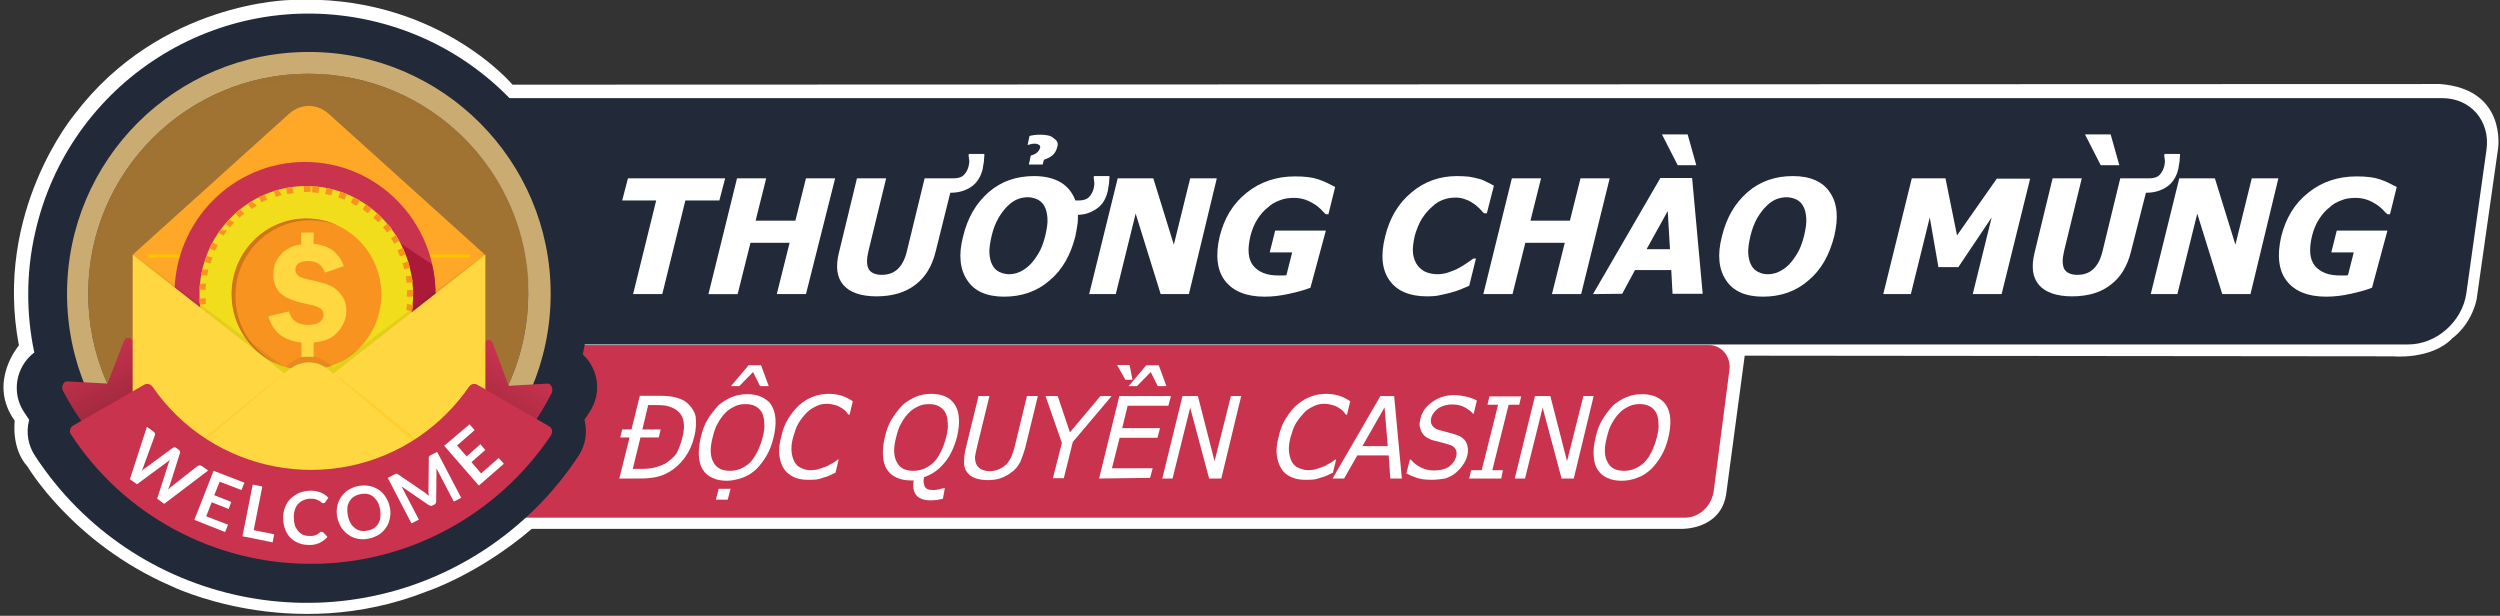
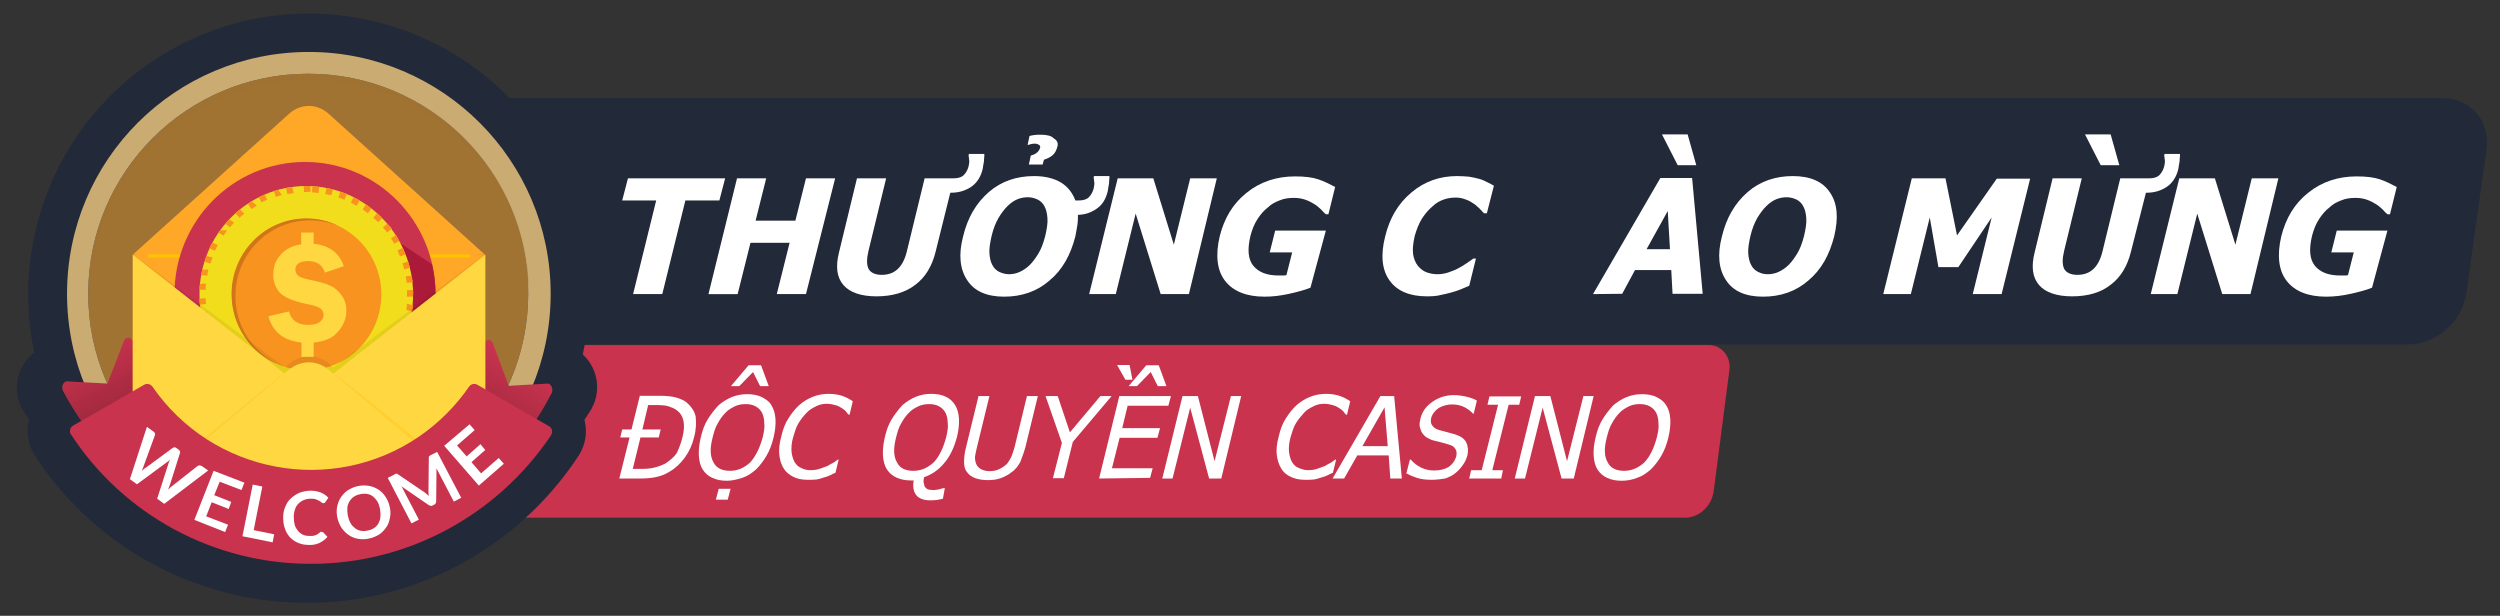
<svg xmlns="http://www.w3.org/2000/svg" version="1.1" id="圖層_1" x="0px" y="0px" viewBox="0 0 779.5 192" style="enable-background:new 0 0 779.5 192;" xml:space="preserve">
  <rect x="0" y="0" width="779.5" height="192" fill="#333333" stroke="none" />
  <style type="text/css">
	.st0{fill:#FFFFFF;}
	.st1{fill:#222939;}
	.st2{fill:#C9334E;}
	.st3{fill:#A07333;}
	.st4{fill:#CAAB72;}
	.st5{opacity:0.5;fill:#A07333;enable-background:new    ;}
	.st6{fill:url(#SVGID_1_);}
	.st7{fill:#7A1D10;}
	.st8{opacity:0.4;fill:url(#SVGID_2_);enable-background:new    ;}
	.st9{fill:url(#SVGID_3_);}
	.st10{fill:#FFA726;}
	.st11{fill:none;stroke:#FFC400;stroke-linecap:round;stroke-miterlimit:10;}
	.st12{fill:#AB1A38;}
	.st13{fill:#F2DD1D;}
	.st14{fill:#F7931E;}
	.st15{fill:#D17519;}
	.st16{fill:#FFD740;}
	.st17{opacity:7.000000e-02;enable-background:new    ;}
	.st18{fill:#FFCE31;}
</style>
-   <path class="st0" d="M165.8,164.9h358.5c0,0,12.6,0.4,14-11.4l5.7-42.6l202,0.2c0,0,12.2,1.2,18.7-5.7c0,0,5.7-3.9,7.5-12l6.7-47.1  c0,0,2.8-18.5-18.1-20.1l-601,0.2c0,0-24-28.6-69.2-26.4c0,0-40.6,0.4-67.3,35.6c0,0-25.4,30.2-17.4,72.1c0,0-9.9,11.5-1.3,23.5  c0,0-1.2,8.6,4,14.3c0,0,14,23.8,44.5,37.1c0,0,37.4,18.6,80,1.8C133.1,184.4,149.2,179.1,165.8,164.9z" />
  <path class="st1" d="M769,91.5l6.3-44.9c1.2-8.8-4.9-16-13.8-16h-679v76.8h668.2C759.5,107.5,767.7,100.4,769,91.5z" />
  <path class="st2" d="M525.8,161.4H116.4c-3.4,0.1-6.4-2.8-6.5-6.6c0-0.5,0-0.9,0.1-1.4l4.9-37.8c0.7-4.5,4.3-7.9,8.5-8h409.4  c3.5-0.1,6.4,2.9,6.5,6.6c0,0.5,0,0.9-0.1,1.4l-4.9,37.8C533.5,157.9,529.9,161.2,525.8,161.4z" />
  <path class="st1" d="M181.7,110.5c10.4-47.1-19.4-93.8-66.6-104.2S21.3,25.7,10.9,72.8C9.5,79,8.8,85.3,8.8,91.7  c0,6.1,0.6,12.2,1.9,18.2c-5.8,4.4-7.2,12.6-3.2,18.6c0.5,0.8,1.1,1.6,1.6,2.4L9,131.3c-0.9,3.7-0.2,7.6,1.9,10.8  c30.6,46.8,93.4,60,140.2,29.3c11.7-7.7,21.7-17.7,29.3-29.3c2.1-3.2,2.8-7.1,1.9-10.9c0-0.1,0-0.2-0.1-0.3c0.6-0.8,1.1-1.6,1.6-2.4  C187.7,122.7,186.7,115.1,181.7,110.5z" />
  <path class="st3" d="M96.1,160.2c-37.9,0-68.6-30.7-68.6-68.6S58.2,23,96.1,23s68.6,30.7,68.6,68.6l0,0  C164.7,129.4,134,160.2,96.1,160.2z" />
  <path class="st4" d="M96.3,16.2c-41.7,0-75.4,33.7-75.4,75.4S54.6,167,96.3,167s75.4-33.7,75.4-75.4l0,0  C171.7,50,137.9,16.2,96.3,16.2z M96.1,160.2c-37.9,0-68.6-30.7-68.6-68.6S58.2,23,96.1,23s68.6,30.7,68.6,68.6l0,0  C164.7,129.4,134,160.2,96.1,160.2z" />
  <path class="st5" d="M96.3,25c37.5,0,68,30.1,68.6,67.6c0-0.3,0-0.7,0-1c0-38-30.7-68.6-68.6-68.6S27.7,53.7,27.7,91.6  c0,0.3,0,0.7,0,1C28.3,55.1,58.8,25.1,96.3,25z" />
  <linearGradient id="SVGID_1_" gradientUnits="userSpaceOnUse" x1="40.499" y1="-550.259" x2="28.766" y2="-526.313" gradientTransform="matrix(1 0 0 -1 0 -418)">
    <stop offset="0" style="stop-color:#942639" />
    <stop offset="1" style="stop-color:#C9334E" />
  </linearGradient>
  <path class="st6" d="M41.2,106.1c-0.3-0.5-0.7-0.8-1.3-0.8l0,0c-0.6,0.1-1.1,0.5-1.3,1.1l-5.1,13.2l-12.6-0.7  c-0.8,0-1.5,0.9-1.5,1.9c0,0.4,0.1,0.7,0.2,1c7.2,13.7,17.3,24.7,29,32.2v-37.4C45.9,113.4,43.3,109.9,41.2,106.1z" />
  <polygon class="st7" points="45.1,119.8 49.1,116.8 49.2,130.4 44.8,126.4 " />
  <linearGradient id="SVGID_2_" gradientUnits="userSpaceOnUse" x1="95.25" y1="-579.509" x2="95.25" y2="-511.609" gradientTransform="matrix(1 0 0 -1 0 -418)">
    <stop offset="0" style="stop-color:#000000" />
    <stop offset="0.59" style="stop-color:#000000;stop-opacity:0" />
  </linearGradient>
  <polygon class="st8" points="48.2,84.2 48.1,142.2 95.3,152.1 142.3,143.8 142.4,84.2 " />
  <linearGradient id="SVGID_3_" gradientUnits="userSpaceOnUse" x1="148.107" y1="-554.155" x2="162.346" y2="-531.386" gradientTransform="matrix(1 0 0 -1 0 -418)">
    <stop offset="0" style="stop-color:#942639" />
    <stop offset="1" style="stop-color:#C9334E" />
  </linearGradient>
  <path class="st9" d="M172,120.6c-0.2-0.6-0.8-1-1.2-1l-12.2,0.7l-4.9-13.2c-0.2-0.6-0.7-1-1.2-1.1h-0.1c-0.5,0-0.9,0.3-1.2,0.8  c-2,3.8-4.4,7.4-7.1,10.5v37.4c11.3-7.5,20.9-18.6,27.9-32.1C172.3,122,172.3,121.2,172,120.6z" />
  <polygon class="st7" points="149.5,120.4 141.5,116.3 139.6,129.7 149.2,127 " />
  <g>
    <polygon class="st10" points="151.3,156.3 41.4,156.3 41.4,79.4 43,79.2 147.4,79.2 151.3,79.4  " />
    <path class="st10" d="M41.4,79.4l48.7-43.9c3.7-3.3,8.7-3.3,12.4,0l48.7,43.9H41.4z" />
    <line class="st11" x1="46.6" y1="79.8" x2="146.1" y2="79.8" />
    <g>
      <ellipse class="st2" cx="95.1" cy="91.7" rx="40.7" ry="41.2" />
      <path class="st12" d="M135.8,91.7c0-3.2-0.4-6.3-1.1-9.3c-0.1-0.1-0.2-0.1-0.3-0.2s-0.2-0.1-0.3-0.2s-0.2-0.1-0.3-0.2    s-0.2-0.1-0.3-0.2s-0.2-0.1-0.3-0.2s-0.2-0.1-0.3-0.2s-0.2-0.1-0.3-0.2s-0.2-0.1-0.3-0.2s-0.2-0.1-0.3-0.2s-0.2-0.1-0.3-0.2    s-0.2-0.1-0.3-0.2s-0.2-0.1-0.3-0.2s-0.2-0.1-0.3-0.2s-0.2-0.1-0.3-0.2s-0.2-0.1-0.3-0.2s-0.2-0.1-0.3-0.2s-0.2-0.1-0.3-0.2    s-0.2-0.1-0.3-0.2s-0.2-0.1-0.3-0.2s-0.2-0.1-0.3-0.2s-0.2-0.1-0.3-0.2s-0.2-0.1-0.3-0.2s-0.2-0.1-0.3-0.2    c-0.1-0.1-0.2-0.1-0.3-0.2c-0.1-0.1-0.2-0.1-0.3-0.2c-0.1-0.1-0.2-0.1-0.3-0.2c-0.1-0.1-0.2-0.1-0.3-0.2c-0.1-0.1-0.2-0.1-0.3-0.2    c-0.1-0.1-0.2-0.1-0.3-0.2c-0.1-0.1-0.2-0.1-0.3-0.2c-0.1-0.1-0.2-0.1-0.3-0.2c-0.1-0.1-0.2-0.1-0.3-0.2c-0.1-0.1-0.2-0.1-0.3-0.2    c-0.1-0.1-0.2-0.1-0.3-0.2c-0.1-0.1-0.2-0.1-0.3-0.2c-0.1-0.1-0.2-0.1-0.3-0.2c-0.1-0.1-0.2-0.1-0.3-0.2c-0.1-0.1-0.2-0.1-0.3-0.2    c-0.1-0.1-0.2-0.1-0.3-0.2c-0.1-0.1-0.2-0.1-0.3-0.2c-0.1-0.1-0.2-0.1-0.3-0.2c-0.1-0.1-0.2-0.1-0.3-0.2c-0.1-0.1-0.2-0.1-0.3-0.2    c-0.1-0.1-0.2-0.1-0.3-0.2c-0.1-0.1-0.2-0.1-0.3-0.2c-0.1-0.1-0.2-0.1-0.3-0.2c-0.1-0.1-0.2-0.1-0.3-0.2c-0.1-0.1-0.2-0.1-0.3-0.2    c-0.1-0.1-0.2-0.1-0.3-0.2c-0.1-0.1-0.2-0.1-0.3-0.2c-0.1-0.1-0.2-0.1-0.3-0.2c-0.1-0.1-0.2-0.1-0.3-0.2c-0.1-0.1-0.2-0.1-0.3-0.2    c-0.1-0.1-0.2-0.1-0.3-0.2c-0.1-0.1-0.2-0.1-0.3-0.2c-0.1-0.1-0.2-0.1-0.3-0.2c-0.1-0.1-0.2-0.1-0.3-0.2c-0.1-0.1-0.2-0.1-0.3-0.2    c-0.1-0.1-0.2-0.1-0.3-0.2c-0.1-0.1-0.2-0.1-0.3-0.2c-0.1-0.1-0.2-0.1-0.3-0.2c-0.1-0.1-0.2-0.1-0.3-0.2c-0.1-0.1-0.2-0.1-0.3-0.2    c-0.1-0.1-0.2-0.1-0.3-0.2c-0.1-0.1-0.2-0.1-0.3-0.2c-0.1-0.1-0.2-0.1-0.3-0.2c-0.1-0.1-0.2-0.1-0.3-0.2c-0.1-0.1-0.2-0.1-0.3-0.2    c-0.1-0.1-0.2-0.1-0.3-0.2c-0.1-0.1-0.2-0.1-0.3-0.2c-0.1-0.1-0.2-0.1-0.3-0.2c-0.1-0.1-0.2-0.1-0.3-0.2c-0.1-0.1-0.2-0.1-0.3-0.2    c-0.1-0.1-0.2-0.1-0.3-0.2c-0.1-0.1-0.2-0.1-0.3-0.2c-0.1-0.1-0.2-0.1-0.3-0.2c-0.1-0.1-0.2-0.1-0.3-0.2c-0.1-0.1-0.2-0.1-0.3-0.2    c-0.1-0.1-0.2-0.1-0.3-0.2c-0.1-0.1-0.2-0.1-0.3-0.2c-0.1-0.1-0.2-0.1-0.3-0.2c-0.1-0.1-0.2-0.1-0.3-0.2c-0.1-0.1-0.2-0.1-0.3-0.2    c-0.1-0.1-0.2-0.1-0.3-0.2c-0.1-0.1-0.2-0.1-0.3-0.2c-3.6-1.9-7.8-3-12.2-3c-14.5,0-26.3,11.9-26.3,26.7    c0,10.4,5.9,19.4,14.5,23.8c0.1,0.1,0.2,0.1,0.3,0.2c0.1,0.1,0.2,0.1,0.3,0.2c0.1,0.1,0.2,0.1,0.3,0.2c0.1,0.1,0.2,0.1,0.3,0.2    c0.1,0.1,0.2,0.1,0.3,0.2c0.1,0.1,0.2,0.1,0.3,0.2c0.1,0.1,0.2,0.1,0.3,0.2c0.1,0.1,0.2,0.1,0.3,0.2c0.1,0.1,0.2,0.1,0.3,0.2    c0.1,0.1,0.2,0.1,0.3,0.2c0.1,0.1,0.2,0.1,0.3,0.2c0.1,0.1,0.2,0.1,0.3,0.2c0.1,0.1,0.2,0.1,0.3,0.2c0.1,0.1,0.2,0.1,0.3,0.2    c0.1,0.1,0.2,0.1,0.3,0.2c0.1,0.1,0.2,0.1,0.3,0.2c0.1,0.1,0.2,0.1,0.3,0.2c0.1,0.1,0.2,0.1,0.3,0.2c0.1,0.1,0.2,0.1,0.3,0.2    c0.1,0.1,0.2,0.1,0.3,0.2c0.1,0.1,0.2,0.1,0.3,0.2c0.1,0.1,0.2,0.1,0.3,0.2c0.1,0.1,0.2,0.1,0.3,0.2c0.1,0.1,0.2,0.1,0.3,0.2    c0.1,0.1,0.2,0.1,0.3,0.2c0.1,0.1,0.2,0.1,0.3,0.2c0.1,0.1,0.2,0.1,0.3,0.2c0.1,0.1,0.2,0.1,0.3,0.2c0.1,0.1,0.2,0.1,0.3,0.2    c0.1,0.1,0.2,0.1,0.3,0.2c0.1,0.1,0.2,0.1,0.3,0.2c0.1,0.1,0.2,0.1,0.3,0.2c0.1,0.1,0.2,0.1,0.3,0.2c0.1,0.1,0.2,0.1,0.3,0.2    c0.1,0.1,0.2,0.1,0.3,0.2c0.1,0.1,0.2,0.1,0.3,0.2c0.1,0.1,0.2,0.1,0.3,0.2c0.1,0.1,0.2,0.1,0.3,0.2c0.1,0.1,0.2,0.1,0.3,0.2    c0.1,0.1,0.2,0.1,0.3,0.2c0.1,0.1,0.2,0.1,0.3,0.2c0.1,0.1,0.2,0.1,0.3,0.2c0.1,0.1,0.2,0.1,0.3,0.2c0.1,0.1,0.2,0.1,0.3,0.2    c0.1,0.1,0.2,0.1,0.3,0.2c0.1,0.1,0.2,0.1,0.3,0.2c0.1,0.1,0.2,0.1,0.3,0.2c0.1,0.1,0.2,0.1,0.3,0.2c0.1,0.1,0.2,0.1,0.3,0.2    c0.1,0.1,0.2,0.1,0.3,0.2c0.1,0.1,0.2,0.1,0.3,0.2c0.1,0.1,0.2,0.1,0.3,0.2c0.1,0.1,0.2,0.1,0.3,0.2c0.1,0.1,0.2,0.1,0.3,0.2    c0.1,0.1,0.2,0.1,0.3,0.2c0.1,0.1,0.2,0.1,0.3,0.2c0.1,0.1,0.2,0.1,0.3,0.2c0.1,0.1,0.2,0.1,0.3,0.2c0.1,0.1,0.2,0.1,0.3,0.2    c0.1,0.1,0.2,0.1,0.3,0.2c0.1,0.1,0.2,0.1,0.3,0.2c0.1,0.1,0.2,0.1,0.3,0.2c0.1,0.1,0.2,0.1,0.3,0.2c0.1,0.1,0.2,0.1,0.3,0.2    c0.1,0.1,0.2,0.1,0.3,0.2c0.1,0.1,0.2,0.1,0.3,0.2c0.1,0.1,0.2,0.1,0.3,0.2c0.1,0.1,0.2,0.1,0.3,0.2c0.1,0.1,0.2,0.1,0.3,0.2    c0.1,0.1,0.2,0.1,0.3,0.2c0.1,0.1,0.2,0.1,0.3,0.2c0.1,0.1,0.2,0.1,0.3,0.2c0.1,0.1,0.2,0.1,0.3,0.2c0.1,0.1,0.2,0.1,0.3,0.2    c0.1,0.1,0.2,0.1,0.3,0.2c0.1,0.1,0.2,0.1,0.3,0.2c0.1,0.1,0.2,0.1,0.3,0.2c0.1,0.1,0.2,0.1,0.3,0.2c0.1,0.1,0.2,0.1,0.3,0.2    c0.1,0.1,0.2,0.1,0.3,0.2c0.1,0.1,0.2,0.1,0.3,0.2c0.1,0.1,0.2,0.1,0.3,0.2c0.1,0.1,0.2,0.1,0.3,0.2c0.1,0.1,0.2,0.1,0.3,0.2    c0.1,0,0.1,0.1,0.2,0.1C125.4,123.6,135.8,108.8,135.8,91.7z" />
      <ellipse class="st13" cx="95.5" cy="91.8" rx="33.3" ry="33.8" />
      <path class="st14" d="M95.5,58L95.5,58L95.5,58L95.5,58L95.5,58L95.5,58L95.5,58L95.5,58L95.5,58L95.5,58C95.4,58,95.4,58,95.5,58    C95.4,58,95.4,58,95.5,58C95.4,58,95.4,58,95.5,58L95.5,58L95.5,58L95.5,58L95.5,58L95.5,58L95.5,58L95.5,58L95.5,58L95.5,58    L95.5,58L95.5,58L95.5,58L95.5,58L95.5,58L95.5,58L95.5,58L95.5,58L95.5,58L95.5,58L95.5,58L95.5,58L95.5,58L95.5,58L95.5,58    L95.5,58L95.5,58L95.5,58L95.5,58L95.5,58L95.5,58L95.5,58L95.5,58L95.5,58L95.5,58L95.5,58L95.5,58L95.5,58L95.5,58L95.5,58    L95.5,58L95.5,58L95.5,58L95.5,58L95.5,58L95.5,58L95.5,58L95.5,58L95.5,58L95.5,58L95.5,58L95.5,58L95.5,58L95.5,58L95.5,58    L95.5,58L95.5,58L95.5,58L95.5,58L95.5,58L95.5,58L95.5,58L95.5,58L95.5,58L95.5,58L95.5,58L95.5,58L95.5,58L95.5,58L95.5,58    L95.5,58L95.5,58L95.5,58L95.5,58L95.5,58L95.5,58L95.5,58L95.5,58L95.5,58L95.5,58L95.5,58L95.5,58L95.5,58L95.5,58L95.5,58    L95.5,58L95.5,58L95.5,58L95.5,58L95.5,58L95.5,58L95.5,58L95.5,58L95.5,58L95.5,58L95.5,58L95.5,58L95.5,58L95.5,58L95.5,58    L95.5,58L95.5,58L95.5,58L95.5,58L95.5,58L95.5,58L95.5,58L95.5,58L95.5,58L95.5,58L95.5,58L95.5,58L95.5,58L95.5,58L95.5,58    L95.5,58L95.5,58L95.5,58L95.5,58L95.5,58L95.5,58L95.5,58L95.5,58L95.5,58L95.5,58L95.5,58L95.5,58L95.5,58L95.5,58L95.5,58    L95.5,58L95.5,58L95.5,58L95.5,58L95.5,58L95.5,58L95.5,58L95.5,58L95.5,58L95.5,58L95.5,58L95.5,58L95.5,58L95.5,58L95.5,58    L95.5,58L95.5,58L95.5,58L95.5,58L95.5,58L95.5,58L95.5,58L95.5,58L95.5,58L95.5,58L95.5,58L95.5,58c-0.3,0-0.5,0-0.8,0l0.1,1.9    c0.7,0,1.3-0.1,2-0.1V58H95.5L95.5,58z M91.1,58.3c-0.1,0-0.1,0-0.2,0l0,0l0,0l0,0l0,0l0,0l0,0l0,0l0,0l0,0l0,0l0,0l0,0l0,0l0,0    l0,0l0,0c-0.6,0.1-1.1,0.2-1.7,0.3l0.4,1.9c0.6-0.1,1.3-0.2,2-0.3L91.1,58.3L91.1,58.3z M86.7,59.2c-0.2,0-0.3,0.1-0.5,0.1l0,0    l0,0l0,0l0,0l0,0l0,0l0,0l0,0l0,0l0,0l0,0l0,0l0,0l0,0l0,0l0,0l0,0l0,0l0,0l0,0l0,0l0,0l0,0l0,0l0,0l0,0l0,0l0,0l0,0l0,0l0,0l0,0    l0,0l0,0l0,0l0,0l0,0l0,0l0,0l0,0l0,0l0,0l0,0l0,0l0,0l0,0l0,0l0,0l0,0l0,0l0,0l0,0l0,0l0,0l0,0l0,0l0,0l0,0l0,0l0,0l0,0l0,0l0,0    l0,0l0,0l0,0l0,0l0,0l0,0l0,0l0,0l0,0l0,0l0,0l0,0l0,0l0,0l0,0l0,0l0,0l0,0l0,0l0,0l0,0l0,0c-0.3,0.1-0.5,0.2-0.8,0.3l0.6,1.8    c0.6-0.2,1.3-0.4,1.9-0.6L86.7,59.2L86.7,59.2z M82.5,60.7c-0.1,0-0.2,0.1-0.3,0.1l0,0l0,0l0,0l0,0l0,0l0,0l0,0l0,0l0,0l0,0l0,0    l0,0l0,0l0,0c-0.5,0.2-0.9,0.4-1.4,0.6l0,0l0,0l0,0l0,0l0,0l0,0l0,0l0,0l0,0l0,0h-0.1l0.8,1.7c0.6-0.3,1.2-0.6,1.8-0.9L82.5,60.7    L82.5,60.7z M78.5,62.8c-0.2,0.1-0.4,0.2-0.6,0.4l0,0l0,0l0,0l0,0l0,0l0,0l0,0l0,0l0,0l0,0l0,0l0,0l0,0l0,0l0,0l0,0l0,0l0,0l0,0    l0,0l0,0l0,0l0,0l0,0l0,0l0,0l0,0l0,0l0,0l0,0l0,0l0,0l0,0l0,0l0,0l0,0l0,0l0,0l0,0l0,0l0,0l0,0l0,0l0,0c-0.1,0.1-0.3,0.2-0.4,0.3    l0,0l0,0l0,0l0,0l0,0l0,0l0,0l0,0l0,0l0,0l0,0l0,0l0,0l0,0l0,0l0,0l0,0l0,0l0,0l0,0l0,0l0,0l0,0l0,0l0,0l0,0l0,0l0,0l0,0l0,0l0,0    l0,0l0,0l0,0l0,0l0,0l0,0l0,0c-0.1,0-0.1,0.1-0.2,0.1l1.1,1.6c0.5-0.4,1.1-0.7,1.7-1.1L78.5,62.8L78.5,62.8z M74.8,65.3    c-0.2,0.1-0.3,0.3-0.5,0.4l0,0l0,0l0,0l0,0l0,0l0,0l0,0l0,0l0,0l0,0l0,0l0,0l0,0l0,0l0,0l0,0l0,0l0,0l0,0l0,0l0,0l0,0l0,0l0,0l0,0    l0,0l0,0l0,0l0,0l0,0l0,0l0,0c-0.3,0.2-0.6,0.5-0.9,0.8l1.3,1.4c0.5-0.5,1-0.9,1.5-1.3L74.8,65.3L74.8,65.3z M71.5,68.4    c-0.1,0.1-0.3,0.3-0.4,0.4l0,0l0,0l0,0l0,0l0,0l0,0l0,0l0,0l0,0l0,0l0,0l0,0l0,0l0,0l0,0l0,0l0,0l0,0l0,0l0,0l0,0l0,0l0,0l0,0l0,0    l0,0c-0.3,0.3-0.5,0.6-0.8,0.9l1.4,1.2c0.4-0.5,0.9-1,1.3-1.5L71.5,68.4L71.5,68.4z M68.6,71.8c-0.2,0.2-0.3,0.4-0.5,0.7l0,0l0,0    l0,0l0,0l0,0l0,0l0,0l0,0l0,0l0,0l0,0l0,0l0,0l0,0l0,0l0,0l0,0l0,0l0,0l0,0l0,0l0,0l0,0l0,0l0,0l0,0l0,0l0,0l0,0l0,0l0,0l0,0l0,0    l0,0l0,0l0,0l0,0l0,0l0,0l0,0l0,0l0,0l0,0l0,0l0,0l0,0l0,0l0,0l0,0l0,0l0,0l0,0l0,0l0,0l0,0l0,0l0,0l0,0l0,0l0,0l0,0l0,0l0,0l0,0    l0,0l0,0l0,0l0,0l0,0l0,0l0,0l0,0l0,0l0,0l0,0l0,0l0,0l0,0l0,0l0,0l0,0l0,0l0,0l0,0l0,0l0,0l0,0l0,0l0,0l0,0l0,0l0,0l0,0l0,0l0,0    l0,0l0,0l0,0l0,0l0,0l0,0l0,0l0,0l0,0l0,0l0,0l0,0l0,0l0,0l0,0l0,0l0,0l0,0l0,0l0,0l0,0l0,0l0,0l0,0l0,0l0,0l0,0l0,0l0,0l0,0l0,0    l0,0l0,0l0,0l0,0l0,0l0,0l0,0l0,0l0,0l0,0l0,0l0,0l0,0l0,0l0,0l0,0l0,0l0,0l0,0l0,0l1.6,1c0.4-0.6,0.7-1.1,1.1-1.7H68.6L68.6,71.8    z M66.2,75.6c-0.1,0.1-0.1,0.2-0.2,0.3l0,0l0,0l0,0l0,0l0,0l0,0l0,0l0,0l0,0l0,0l0,0l0,0l0,0l0,0l0,0l0,0c-0.3,0.5-0.5,1-0.7,1.5    l1.7,0.8c0.3-0.6,0.6-1.2,0.9-1.8L66.2,75.6L66.2,75.6z M64.4,79.8c-0.1,0.2-0.2,0.4-0.2,0.7l0,0l0,0l0,0l0,0l0,0l0,0l0,0l0,0l0,0    l0,0l0,0l0,0l0,0l0,0l0,0l0,0l0,0l0,0l0,0l0,0l0,0l0,0l0,0l0,0l0,0l0,0c-0.1,0.4-0.3,0.8-0.4,1.1l1.8,0.6c0.2-0.6,0.4-1.3,0.7-1.9    L64.4,79.8L64.4,79.8z M63.1,84.1c-0.1,0.2-0.1,0.5-0.2,0.7l0,0l0,0l0,0l0,0l0,0l0,0l0,0l0,0l0,0l0,0l0,0l0,0l0,0l0,0l0,0l0,0l0,0    l0,0l0,0l0,0l0,0l0,0l0,0l0,0l0,0l0,0l0,0l0,0l0,0l0,0l0,0l0,0l0,0l0,0l0,0l0,0l0,0l0,0l0,0l0,0l0,0l0,0l0,0l0,0l0,0l0,0l0,0l0,0    c-0.1,0.3-0.1,0.6-0.2,0.9l1.9,0.3c0.1-0.7,0.2-1.3,0.4-2L63.1,84.1L63.1,84.1z M62.3,88.5c0,0.2,0,0.4-0.1,0.7l0,0l0,0l0,0l0,0    l0,0l0,0l0,0l0,0l0,0l0,0l0,0l0,0l0,0l0,0l0,0l0,0l0,0l0,0l0,0l0,0l0,0l0,0l0,0l0,0l0,0l0,0l0,0l0,0l0,0l0,0l0,0l0,0    c0,0,0,0,0,0.1l0,0l0,0l0,0c0,0.3,0,0.5,0,0.8l0,0c0,0,0,0,0,0.1l0,0l0,0l0,0l0,0l0,0l0,0l0,0l0,0l0,0l0,0l0,0l0,0l0,0l0,0l0,0    l0,0l0,0l0,0l0,0l0,0v0.1l1.9,0.1c0-0.7,0.1-1.4,0.1-2L62.3,88.5L62.3,88.5z M64.1,93l-1.9,0.1c0,0.3,0,0.5,0,0.8l0,0l0,0l0,0l0,0    l0,0l0,0l0,0l0,0l0,0l0,0l0,0l0,0l0,0l0,0l0,0l0,0l0,0l0,0l0,0l0,0l0,0l0,0l0,0l0,0l0,0l0,0l0,0l0,0c0,0.4,0.1,0.7,0.1,1.1    l1.9-0.2C64.2,94.4,64.1,93.7,64.1,93L64.1,93z M64.5,97.2l-1.9,0.3c0,0.1,0,0.1,0,0.2l0,0l0,0l0,0c0,0,0,0,0,0.1l0,0l0,0l0,0l0,0    l0,0l0,0l0,0l0,0l0,0l0,0l0,0l0,0l0,0l0,0l0,0l0,0l0,0l0,0l0,0l0,0l0,0l0,0l0,0l0,0l0,0l0,0l0,0l0,0l0,0l0,0l0,0l0,0l0,0l0,0l0,0    l0,0l0,0l0,0l0,0l0,0l0,0l0,0l0,0l0,0l0,0l0,0l0,0l0,0l0,0l0,0l0,0l0,0l0,0l0,0l0,0l0,0l0,0l0,0l0,0l0,0l0,0l0,0l0,0l0,0l0,0l0,0    l0,0l0,0l0,0l0,0l0,0l0,0l0,0l0,0l0,0l0,0l0,0l0,0l0,0l0,0l0,0l0,0l0,0l0,0l0,0l0,0l0,0l0,0l0,0l0,0l0,0l0,0l0,0l0,0l0,0l0,0l0,0    l0,0l0,0l0,0l0,0l0,0l0,0l0,0l0,0l0,0l0,0l0,0l0,0l0,0l0,0l0,0l0,0l0,0l0,0l0,0l0,0l0,0l0,0l0,0l0,0l0,0l0,0l0,0l0,0l0,0l0,0l0,0    l0,0l0,0l0,0l0,0l0,0l0,0l0,0l0,0l0,0l0,0l0,0l0,0l0,0l0,0l0,0l0,0l0,0l0,0l0,0c0,0.2,0.1,0.4,0.1,0.5l1.8-0.4    C64.8,98.6,64.6,97.9,64.5,97.2L64.5,97.2z M65.5,101.4l-1.8,0.6c0.1,0.2,0.1,0.3,0.2,0.5l0,0l0,0l0,0l0,0l0,0l0,0l0,0l0,0l0,0    l0,0l0,0l0,0l0,0l0,0l0,0l0,0l0,0l0,0l0,0l0,0l0,0l0,0l0,0l0,0l0,0l0,0l0,0l0,0l0,0l0,0l0,0l0,0l0,0l0,0l0,0l0,0l0,0l0,0l0,0l0,0    c0.1,0.4,0.3,0.7,0.4,1.1l1.8-0.7C65.9,102.7,65.7,102,65.5,101.4L65.5,101.4z M67,105.4l-1.7,0.8c0.1,0.2,0.2,0.5,0.3,0.7l0,0    l0,0l0,0l0,0l0,0l0,0l0,0l0,0l0,0l0,0l0,0l0,0l0,0l0,0l0,0l0,0l0,0l0,0l0,0l0,0l0,0l0,0l0,0l0,0l0,0l0,0l0,0l0,0l0,0l0,0l0,0l0,0    l0,0l0,0l0,0l0,0l0,0l0,0l0,0l0,0l0,0l0,0l0,0l0,0l0,0l0,0l0,0l0,0l0,0l0,0l0,0l0,0l0,0l0,0l0,0l0,0l0,0l0,0l0,0l0,0l0,0l0,0l0,0    l0,0l0,0l0,0l0,0l0,0l0,0l0,0l0,0l0,0l0,0l0,0l0,0l0,0l0,0l0,0l0,0l0,0l0,0l0,0l0,0l0,0l0,0l0,0l0,0l0,0l0,0l0,0l0,0l0,0l0,0l0,0    l0,0l0,0l0,0l0,0l0,0l0,0l0,0l0,0l0,0l0,0l0,0c0,0.1,0.1,0.2,0.1,0.2l1.6-0.9C67.6,106.6,67.3,106,67,105.4L67,105.4z M69.1,109.1    l-1.6,1l0,0c0,0,0,0.1,0.1,0.1l0,0l0,0l0,0l0,0l0,0l0,0l0,0l0,0l0,0l0,0l0,0l0,0l0,0l0,0l0,0l0,0l0,0l0,0l0,0l0,0l0,0l0,0l0,0l0,0    l0,0l0,0l0,0l0,0l0,0l0,0l0,0l0,0l0,0l0,0l0,0l0,0l0,0l0,0l0,0l0,0l0,0l0,0l0,0l0,0l0,0l0,0l0,0l0,0l0,0l0,0l0,0l0,0l0,0l0,0l0,0    l0,0l0,0l0,0l0,0l0,0l0,0l0,0l0,0l0,0l0,0l0,0l0,0l0,0l0,0l0,0l0,0l0,0l0,0l0,0l0,0l0,0l0,0l0,0l0,0l0,0l0,0l0,0l0,0l0,0l0,0l0,0    l0,0l0,0l0,0l0,0l0,0l0,0l0,0l0,0l0,0l0,0l0,0l0,0l0,0l0,0l0,0l0,0l0,0l0,0l0,0l0,0l0,0l0,0l0,0l0,0l0,0l0,0l0,0l0,0l0,0l0,0l0,0    l0,0l0,0l0,0l0,0l0,0l0,0l0,0l0,0l0,0l0,0l0,0l0,0l0,0l0,0l0,0l0,0l0,0l0,0l0,0l0,0l0,0l0,0l0,0l0,0l0,0l0,0l0,0l0,0l0,0l0,0l0,0    l0,0l0,0l0,0l0,0l0,0l0,0l0,0l0,0l0,0l0,0l0,0l0,0l0,0l0,0l0,0l0,0l0,0l0,0l0,0l0,0l0,0L69.1,109.1    C69.8,110.2,69.5,109.7,69.1,109.1L69.1,109.1z M71.6,112.5l-1.4,1.2l0,0l0,0l0,0l0,0l0,0l0,0l0,0l0,0l0,0l0,0l0,0    c0.4,0.5,0.9,1,1.4,1.5l1.3-1.3C72.5,113.5,72,113,71.6,112.5L71.6,112.5z M74.6,115.6l-1.3,1.4l0.1,0.1l0,0l0,0l0,0l0,0l0,0l0,0    l0,0l0,0l0,0l0,0l0,0l0,0l0,0l0,0l0,0l0,0l0,0l0,0l0,0l0,0l0,0l0,0l0,0l0,0l0,0l0,0l0,0l0,0l0,0l0,0l0,0l0,0l0,0l0,0l0,0l0,0l0,0    l0,0l0,0l0,0l0,0l0,0l0,0l0,0l0,0l0,0l0,0l0,0l0,0l0,0l0,0l0,0l0,0l0,0l0,0l0,0l0,0l0,0l0,0l0,0l0,0l0,0l0,0l0,0l0,0l0,0l0,0l0,0    l0,0l0,0l0,0l0,0l0,0l0,0l0,0l0,0l0,0l0,0l0,0l0,0l0,0l0,0l0,0l0,0l0,0l0,0l0,0l0,0l0,0l0,0l0,0l0,0l0,0l0,0l0,0l0,0l0,0l0,0l0,0    l0,0l0,0l0,0l0,0l0,0l0,0l0,0l0,0l0,0l0,0l0,0l0,0l0,0l0,0l0,0l0,0l0,0l0,0l0,0l0,0l0,0l0,0l0,0l0,0l0,0l0,0l0,0l0,0l0,0l0,0l0,0    l0,0l0,0l0,0l0,0l0,0l0,0l0,0l0,0l0,0l0,0l0,0l0,0l0,0l0,0l0,0l0,0l0,0l0,0l0,0l0,0l0,0l0,0l0,0l0,0l0,0l0,0l0,0l0,0l0,0l0,0l0,0    l0,0l0,0l0,0l0,0l0,0l0,0l0,0l0,0l0,0l0,0l0,0l0,0l0,0l0,0l0,0l0,0l0,0l0,0l0,0l0,0l0,0l0,0l0,0l0,0l0,0l0,0l0.1,0.1L74.6,115.6    C75.6,116.5,75.1,116,74.6,115.6L74.6,115.6z M77.9,118.2l-1.1,1.6c0,0,0,0,0.1,0.1l0,0l0,0l0,0l0,0l0,0l0,0l0,0l0,0l0,0l0,0l0,0    l0,0l0,0l0,0l0,0l0,0l0,0l0,0l0,0l0,0l0,0l0,0l0,0l0,0l0,0l0,0l0,0l0,0l0,0l0,0l0,0l0,0l0,0l0,0l0,0l0,0l0,0l0,0l0,0l0,0l0,0l0,0    l0,0l0,0l0,0l0,0l0,0l0,0l0,0l0,0l0,0l0,0l0,0l0,0l0,0l0,0l0,0l0,0l0,0l0,0l0,0l0,0l0,0l0,0l0,0l0,0l0,0l0,0l0,0l0,0l0,0l0,0l0,0    l0,0l0,0l0,0l0,0l0,0l0,0l0,0l0,0l0,0l0,0l0,0l0,0l0,0l0,0l0,0l0,0l0,0l0,0l0,0l0,0l0,0l0,0l0,0l0,0l0,0l0,0l0,0l0,0l0,0l0,0l0,0    l0,0l0,0l0,0l0,0l0,0l0,0l0,0l0,0l0,0l0,0l0,0l0,0l0,0l0,0l0,0l0,0l0,0l0,0l0,0l0,0l0,0l0,0l0,0l0,0l0,0l0,0l0,0l0,0l0,0l0,0l0,0    l0,0l0,0l0,0c0.1,0.1,0.3,0.2,0.4,0.2l1-1.6C79,118.9,78.4,118.6,77.9,118.2L77.9,118.2z M81.5,120.4l-0.8,1.7    c0.6,0.3,1.2,0.6,1.8,0.8l0,0l0,0l0,0l0,0l0,0l0,0l0,0l0,0l0,0l0,0l0,0l0,0l0,0l0,0l0,0l0,0l0,0l0,0l0.7-1.8    C82.7,120.9,82.1,120.7,81.5,120.4L81.5,120.4z M85.4,122l-0.6,1.8c0.7,0.2,1.3,0.4,2,0.6l0.5-1.8C86.7,122.4,86,122.2,85.4,122    L85.4,122z M89.5,123.1l-0.4,1.9c0.7,0.1,1.4,0.2,2.1,0.3l0.2-1.9C90.8,123.3,90.1,123.2,89.5,123.1L89.5,123.1z M93.7,123.6    l-0.1,1.9c0.2,0,0.3,0,0.5,0l0,0l0,0l0,0l0,0l0,0l0,0l0,0l0,0l0,0l0,0l0,0l0,0l0,0l0,0l0,0l0,0l0,0l0,0l0,0l0,0l0,0l0,0l0,0l0,0    l0,0l0,0l0,0l0,0l0,0l0,0l0,0l0,0l0,0l0,0l0,0l0,0l0,0l0,0l0,0l0,0l0,0l0,0l0,0l0,0l0,0l0,0l0,0l0,0l0,0l0,0l0,0l0,0l0,0l0,0l0,0    l0,0l0,0l0,0l0,0l0,0l0,0l0,0l0,0l0,0l0,0l0,0l0,0l0,0l0,0l0,0l0,0l0,0l0,0l0,0l0,0l0,0l0,0l0,0l0,0l0,0l0,0l0,0l0,0l0,0l0,0l0,0    l0,0l0,0l0,0l0,0l0,0l0,0l0,0l0,0l0,0l0,0l0,0l0,0l0,0l0,0l0,0l0,0l0,0l0,0l0,0l0,0l0,0l0,0l0,0l0,0l0,0l0,0l0,0l0,0l0,0l0,0l0,0    l0,0l0,0l0,0l0,0l0,0l0,0l0,0l0,0l0,0l0,0l0,0l0,0l0,0l0,0l0,0l0,0l0,0l0,0l0,0l0,0l0,0l0,0l0,0l0,0l0,0l0,0l0,0l0,0l0,0l0,0l0,0    l0,0l0,0l0,0l0,0l0,0l0,0l0,0l0,0l0,0l0,0l0,0l0,0l0,0l0,0l0,0l0,0l0,0l0,0l0,0l0,0l0,0l0,0l0,0l0,0l0,0l0,0l0,0l0,0l0,0l0,0l0,0    l0,0l0,0l0,0l0,0l0,0l0,0l0,0h0.1v-1.9h-0.1C94.9,123.7,94.3,123.7,93.7,123.6L93.7,123.6z M99.9,123.4c-0.7,0.1-1.3,0.2-2,0.2    l0.1,1.9c0.7-0.1,1.4-0.1,2.1-0.2L99.9,123.4L99.9,123.4z M104,122.5c-0.6,0.2-1.3,0.3-1.9,0.5l0.4,1.9c0.7-0.1,1.4-0.3,2.1-0.5    L104,122.5L104,122.5z M108,121.1c-0.6,0.3-1.2,0.5-1.9,0.7l0.6,1.8c0.3-0.1,0.7-0.2,1-0.4l0,0l0,0l0,0l0,0l0,0l0,0l0,0l0,0l0,0    l0,0l0,0l0,0l0,0l0,0l0,0l0,0l0,0l0,0l0,0l0,0c0.3-0.1,0.6-0.2,0.8-0.3L108,121.1L108,121.1z M111.7,119.1c-0.6,0.3-1.2,0.7-1.7,1    l0.9,1.7l0,0c0.6-0.3,1.2-0.7,1.8-1L111.7,119.1L111.7,119.1z M115.2,116.7c-0.5,0.4-1.1,0.8-1.6,1.2l1.1,1.6    c0.4-0.3,0.7-0.5,1.1-0.8l0,0l0,0l0,0c0,0,0,0,0.1,0l0,0l0,0l0,0l0,0l0,0l0,0l0,0c0.1-0.1,0.3-0.2,0.4-0.3L115.2,116.7    L115.2,116.7z M118.3,113.8c-0.5,0.5-0.9,1-1.4,1.4l1.3,1.4c0.1-0.1,0.2-0.2,0.3-0.3l0,0l0,0l0,0l0,0l0,0l0,0l0,0l0,0l0,0l0,0l0,0    l0,0l0,0l0,0l0,0l0,0l0,0l0,0l0,0l0,0l0,0l0,0l0,0l0,0l0,0l0,0l0,0l0,0l0,0l0,0l0,0l0,0l0,0l0,0l0,0l0,0l0,0l0,0l0,0l0,0l0,0l0,0    l0,0l0,0l0,0l0,0l0,0l0,0l0,0l0,0l0,0l0,0l0,0l0,0l0,0l0,0l0,0l0,0l0,0l0,0l0,0l0,0l0,0l0,0l0,0l0,0l0,0l0,0l0,0l0,0l0,0l0,0l0,0    l0,0l0,0l0,0l0,0l0,0l0,0l0,0l0,0l0,0l0,0l0,0l0,0l0,0l0,0l0,0l0,0l0,0l0,0l0,0l0,0l0,0l0,0l0,0l0,0l0,0l0,0l0,0l0,0l0,0l0,0l0,0    l0,0l0,0l0,0l0,0l0,0l0,0l0,0l0,0l0,0l0,0l0,0l0,0l0,0l0,0l0,0l0,0l0,0l0,0l0,0l0,0l0,0c0.1-0.1,0.2-0.2,0.3-0.3L118.3,113.8    L118.3,113.8z M121,110.5c-0.4,0.5-0.8,1.1-1.2,1.6l1.4,1.2c0.2-0.2,0.4-0.5,0.6-0.7l0,0l0,0l0,0l0,0l0,0l0,0l0,0l0,0l0,0l0,0l0,0    l0,0l0,0l0,0l0,0l0,0l0,0l0,0l0,0l0,0l0,0l0,0l0,0l0,0l0,0l0,0l0,0l0,0l0,0l0,0l0,0l0,0l0,0l0,0l0,0l0,0l0,0l0,0l0,0l0,0l0,0l0,0    l0,0l0,0l0,0l0,0l0,0l0,0l0,0l0,0l0,0l0,0l0,0l0,0l0,0l0,0l0,0l0,0l0,0l0,0l0,0l0,0l0,0l0,0l0,0l0,0l0,0l0,0l0,0l0,0l0,0l0,0l0,0    l0,0l0,0l0,0l0,0l0,0l0,0l0,0l0,0l0,0l0,0l0,0l0,0l0,0l0,0l0,0l0,0l0,0l0,0l0,0l0,0l0,0l0,0l0,0l0,0l0,0l0,0l0,0l0,0L121,110.5    L121,110.5z M123.2,106.9c-0.3,0.6-0.7,1.2-1,1.7l1.6,1c0.3-0.5,0.6-1.1,0.9-1.6l0,0l0,0l0,0l0,0l0,0l0,0l0,0l0,0l0,0l0,0l0,0l0,0    l0,0l0,0l0,0l0,0l0,0l0,0l0,0l0,0l0,0l0,0l0,0L123.2,106.9L123.2,106.9z M125,103c-0.2,0.6-0.5,1.3-0.8,1.9l1.7,0.8    c0.1-0.2,0.2-0.4,0.2-0.5l0,0l0,0l0,0l0,0l0,0l0,0l0,0l0,0l0,0l0,0l0,0l0,0l0,0l0,0l0,0l0,0l0,0l0,0l0,0l0,0l0,0l0,0l0,0l0,0l0,0    l0,0l0,0l0,0l0,0l0,0l0,0l0,0l0,0l0,0l0,0l0,0l0,0l0,0l0,0l0,0l0,0l0,0l0,0l0,0l0,0l0,0l0,0l0,0l0,0l0,0l0,0l0,0l0,0l0,0l0,0l0,0    l0,0l0,0l0,0l0,0l0,0l0,0l0,0l0,0l0,0l0,0l0,0l0,0l0,0l0,0l0,0l0,0l0,0l0,0l0,0l0,0l0,0l0,0l0,0l0,0l0,0l0,0l0,0l0,0l0,0l0,0l0,0    l0,0l0,0l0,0l0,0l0,0l0,0l0,0l0,0l0,0l0,0l0,0l0,0l0,0l0,0l0,0l0,0l0,0l0,0l0,0l0,0l0,0l0,0l0,0l0,0l0,0l0,0l0,0l0,0l0,0l0,0l0,0    l0,0l0,0l0,0l0,0l0,0c0.1-0.1,0.1-0.3,0.2-0.4L125,103L125,103z M126.2,99c-0.1,0.7-0.3,1.3-0.5,2l1.8,0.5    c0.1-0.3,0.2-0.6,0.3-0.9l0,0l0,0l0,0l0,0l0,0l0,0l0,0l0,0l0,0l0,0l0,0l0,0l0,0l0,0l0,0l0,0l0,0l0,0l0,0l0,0l0,0l0,0l0,0l0,0l0,0    l0,0l0,0l0,0l0,0l0,0l0,0l0,0l0,0l0,0l0,0l0,0l0,0l0,0l0,0l0,0l0,0l0,0l0,0l0,0l0,0l0,0l0,0l0,0l0,0l0,0l0,0l0,0l0,0l0,0l0,0l0,0    l0,0l0,0l0,0l0,0l0,0l0,0l0,0l0,0l0,0l0,0l0,0l0,0l0,0l0,0l0,0l0,0l0,0l0,0l0,0l0,0l0,0l0,0l0,0l0,0l0,0l0,0l0,0l0,0l0,0l0,0l0,0    l0,0l0,0l0,0l0,0l0,0l0,0l0,0l0,0c0-0.1,0.1-0.2,0.1-0.4L126.2,99L126.2,99z M126.9,94.7c-0.1,0.7-0.1,1.3-0.2,2l1.9,0.3    c0-0.1,0-0.2,0-0.2l0,0l0,0l0,0l0,0l0,0l0,0l0,0l0,0l0,0l0,0l0,0l0,0l0,0l0,0l0,0l0,0l0,0l0,0l0,0l0,0l0,0l0,0l0,0l0,0    c0.1-0.5,0.1-1.1,0.2-1.6L126.9,94.7L126.9,94.7z M128.8,90.4l-1.9,0.1c0,0.4,0,0.9,0,1.3c0,0.2,0,0.5,0,0.7h1.9    c0-0.2,0-0.4,0-0.6l0,0l0,0l0,0l0,0l0,0l0,0l0,0l0,0l0,0l0,0l0,0l0,0l0,0l0,0l0,0l0,0l0,0l0,0l0,0l0,0l0,0l0,0l0,0l0,0l0,0l0,0    l0,0l0,0l0,0l0,0l0,0l0,0l0,0l0,0l0,0l0,0l0,0l0,0l0,0l0,0l0,0l0,0l0,0l0,0l0,0l0,0l0,0l0,0l0,0l0,0l0,0l0,0l0,0l0,0l0,0l0,0l0,0    l0,0l0,0l0,0l0,0l0,0l0,0l0,0C128.9,91.1,128.9,90.8,128.8,90.4L128.8,90.4z M128.4,85.9l-1.9,0.3c0.1,0.7,0.2,1.3,0.3,2l1.9-0.2    c0-0.1,0-0.2,0-0.3l0,0l0,0l0,0l0,0l0,0l0,0l0,0l0,0l0,0l0,0l0,0l0,0l0,0l0,0l0,0l0,0l0,0l0,0l0,0l0,0l0,0l0,0l0,0l0,0l0,0l0,0    l0,0l0,0l0,0l0,0l0,0l0,0l0,0l0,0l0,0l0,0l0,0l0,0l0,0l0,0l0,0l0,0l0,0l0,0l0,0l0,0l0,0l0,0l0,0l0,0l0,0l0,0l0,0l0,0    c0-0.1,0-0.3-0.1-0.4l0,0l0,0l0,0l0,0l0,0l0,0l0,0l0,0l0,0l0,0l0,0l0,0l0,0l0,0l0,0l0,0l0,0l0,0l0,0l0,0l0,0l0,0l0,0l0,0l0,0l0,0    l0,0l0,0l0,0l0,0l0,0l0,0l0,0l0,0C128.4,86.2,128.4,86.1,128.4,85.9L128.4,85.9z M127.3,81.5l-1.8,0.6c0.2,0.6,0.4,1.3,0.5,1.9    l1.8-0.5c-0.1-0.6-0.3-1.1-0.5-1.7l0,0l0,0l0,0l0,0l0,0l0,0l0,0l0,0l0,0l0,0l0,0l0,0l0,0l0,0l0,0l0,0l0,0l0,0l0,0l0,0l0,0l0,0l0,0    l0,0l0,0l0,0l0,0l0,0l0,0C127.3,81.6,127.3,81.6,127.3,81.5L127.3,81.5C127.3,81.6,127.3,81.6,127.3,81.5    C127.3,81.6,127.3,81.6,127.3,81.5C127.3,81.6,127.3,81.6,127.3,81.5C127.3,81.6,127.3,81.6,127.3,81.5    C127.3,81.6,127.3,81.6,127.3,81.5C127.3,81.6,127.3,81.5,127.3,81.5L127.3,81.5L127.3,81.5L127.3,81.5L127.3,81.5L127.3,81.5    L127.3,81.5L127.3,81.5z M125.6,77.3l-1.7,0.8c0.3,0.6,0.6,1.2,0.8,1.9l1.7-0.7c-0.2-0.4-0.3-0.8-0.5-1.1l0,0l0,0l0,0l0,0l0,0l0,0    l0,0l0,0l0,0l0,0l0,0l0,0l0,0l0,0l0,0l0,0l0,0l0,0l0,0l0,0l0,0l0,0l0,0l0,0l0,0l0,0l0,0l0,0l0,0l0,0l0,0l0,0l0,0l0,0l0,0l0,0l0,0    l0,0l0,0l0,0l0,0l0,0l0,0l0,0l0,0l0,0l0,0l0,0l0,0l0,0l0,0l0,0l0,0l0,0l0,0l0,0l0,0l0,0l0,0l0,0l0,0l0,0l0,0l0,0l0,0l0,0l0,0l0,0    l0,0l0,0l0,0l0,0l0,0l0,0l0,0l0,0l0,0l0,0l0,0C125.7,77.4,125.7,77.3,125.6,77.3L125.6,77.3z M123.5,73.3l-1.6,1    c0.4,0.6,0.7,1.1,1,1.7l1.6-0.9l0,0l0,0l0,0l0,0l0,0l0,0l0,0l0,0l0,0l0,0l0,0l0,0l0,0C124.2,74.5,123.8,73.9,123.5,73.3    L123.5,73.3z M120.8,69.7l-1.4,1.2c0.4,0.5,0.9,1,1.3,1.6l1.5-1.2c-0.2-0.2-0.3-0.4-0.5-0.6l0,0l0,0l0,0l0,0l0,0l0,0l0,0l0,0l0,0    l0,0l0,0l0,0l0,0l0,0l0,0l0,0l0,0l0,0l0,0l0,0l0,0l0,0l0,0l0,0l0,0l0,0l0,0l0,0l0,0l0,0l0,0l0,0l0,0l0,0l0,0l0,0l0,0l0,0l0,0l0,0    l0,0l0,0l0,0l0,0l0,0l0,0l0,0l0,0l0,0l0,0l0,0l0,0l0,0l0,0l0,0l0,0l0,0l0,0l0,0l0,0l0,0l0,0l0,0l0,0l0,0l0,0l0,0l0,0l0,0l0,0l0,0    l0,0l0,0l0,0l0,0l0,0l0,0l0,0l0,0l0,0l0,0l0,0l0,0l0,0l0,0l0,0l0,0l0,0l0,0l0,0l0,0l0,0l0,0C121,70,120.9,69.9,120.8,69.7    L120.8,69.7z M117.6,66.5l-1.2,1.4c0.5,0.4,1,0.9,1.5,1.4l1.3-1.3c-0.3-0.3-0.7-0.7-1-1l0,0l0,0l0,0l0,0l0,0l0,0l0,0l0,0l0,0l0,0    l0,0l0,0l0,0l0,0l0,0l0,0l0,0l0,0l0,0l0,0l0,0l0,0l0,0l0,0l0,0l0,0l0,0l0,0l0,0l0,0l0,0l0,0l0,0l0,0    C117.8,66.7,117.7,66.6,117.6,66.5L117.6,66.5z M114.1,63.7l-1,1.6c0.5,0.4,1.1,0.8,1.6,1.2l1.1-1.5l-0.1-0.1l0,0l0,0l0,0l0,0l0,0    l0,0l0,0l0,0l0,0l0,0l0,0l0,0l0,0l0,0l0,0l0,0l0,0l0,0l0,0l0,0l0,0l0,0l0,0l0,0l0,0l0,0l0,0l0,0l0,0l0,0l0,0l0,0l0,0l0,0l0,0l0,0    l0,0l0,0l0,0l0,0l0,0l0,0l0,0l0,0l0,0l0,0l0,0l0,0l0,0l0,0l0,0l0,0l0,0l0,0l0,0l0,0l0,0l0,0l0,0l0,0l0,0l0,0l0,0l0,0l0,0l0,0l0,0    l0,0l0,0l0,0l0,0l0,0l0,0l0,0l0,0l0,0l0,0l0,0l0,0l0,0l0,0l0,0l0,0l0,0l0,0l0,0l0,0l0,0l0,0l0,0l0,0l0,0l0,0l0,0l0,0    C114.7,64.2,114.4,64,114.1,63.7L114.1,63.7z M110.2,61.5l-0.8,1.7c0.6,0.3,1.2,0.6,1.8,1l0.9-1.7    C111.5,62.1,110.9,61.8,110.2,61.5L110.2,61.5z M106.1,59.8l-0.6,1.8c0.6,0.2,1.3,0.4,1.9,0.7l0.7-1.8c0,0-0.1,0-0.1-0.1l0,0l0,0    l0,0l0,0l0,0l0,0l0,0l0,0l0,0l0,0l0,0l0,0l0,0l0,0l0,0l0,0l0,0l0,0l0,0l0,0l0,0l0,0l0,0l0,0l0,0l0,0l0,0l0,0l0,0l0,0l0,0l0,0l0,0    l0,0l0,0l0,0l0,0l0,0l0,0l0,0l0,0l0,0l0,0l0,0l0,0l0,0l0,0l0,0l0,0l0,0l0,0l0,0l0,0l0,0l0,0l0,0l0,0l0,0l0,0l0,0l0,0l0,0l0,0l0,0    l0,0l0,0l0,0l0,0l0,0l0,0l0,0l0,0l0,0l0,0l0,0l0,0l0,0l0,0l0,0l0,0l0,0l0,0l0,0C106.9,60,106.5,59.9,106.1,59.8L106.1,59.8z     M101.8,58.6l-0.4,1.9c0.7,0.1,1.3,0.3,1.9,0.4l0.5-1.8C103.2,58.9,102.5,58.7,101.8,58.6L101.8,58.6z M97.4,58.1L97.3,60    c0.7,0,1.3,0.1,2,0.2l0.2-1.9c-0.2,0-0.5-0.1-0.7-0.1l0,0l0,0l0,0l0,0l0,0l0,0l0,0l0,0l0,0l0,0l0,0l0,0l0,0l0,0l0,0l0,0l0,0l0,0    l0,0l0,0l0,0l0,0l0,0l0,0l0,0l0,0l0,0c-0.1,0-0.3,0-0.4,0l0,0l0,0l0,0l0,0l0,0l0,0l0,0l0,0l0,0l0,0l0,0l0,0l0,0l0,0l0,0l0,0l0,0    l0,0l0,0l0,0l0,0l0,0l0,0l0,0l0,0l0,0l0,0l0,0l0,0l0,0l0,0l0,0l0,0l0,0l0,0l0,0C97.5,58.1,97.4,58.1,97.4,58.1L97.4,58.1z" />
      <g>
        <path class="st14" d="M118.9,91.8c0,13.1-10.4,23.6-23.3,23.6s-23.3-10.6-23.3-23.6c0-13.1,10.4-23.6,23.3-23.6     C108.4,68.2,118.9,78.7,118.9,91.8z" />
        <path class="st15" d="M73.4,92.3c0-13.1,10.4-23.6,23.3-23.6c3.1,0,6.1,0.6,8.8,1.7c-3-1.5-6.4-2.3-10-2.3     c-12.9,0-23.3,10.6-23.3,23.6c0,9.9,6,18.4,14.5,21.9C78.9,109.9,73.4,101.8,73.4,92.3z" />
      </g>
      <g>
        <path class="st16" d="M97.8,106.8v4.5h-1.9H94v-4.5c-5.6-0.6-9-3.3-10.3-8.2l6.4-1.5c0.7,2.8,2.7,4.2,6,4.2     c1.6,0,2.8-0.3,3.6-0.9c0.8-0.6,1.2-1.4,1.2-2.2c0-0.9-0.4-1.6-1.1-2.1s-2.1-0.9-4.1-1.3c-4.4-0.9-7.3-2.2-8.6-3.7     c-1.3-1.6-1.9-3.4-1.9-5.5c0-2.5,0.8-4.6,2.4-6.3c1.6-1.7,3.7-2.8,6.3-3.1v-3.7h2h1.9V76c4.8,0.5,8,2.8,9.4,7l-5.9,2     c-0.8-2.4-2.5-3.6-5.1-3.6c-2.7,0-4.1,0.9-4.1,2.7c0,0.7,0.3,1.3,0.8,1.8s1.7,0.9,3.5,1.3c3,0.6,5.2,1.2,6.6,1.9     c1.4,0.6,2.6,1.7,3.6,3.1s1.4,3,1.4,4.7c0,2.4-0.9,4.6-2.6,6.5C103.8,105.4,101.2,106.5,97.8,106.8z" />
      </g>
    </g>
    <path class="st17" d="M103.9,114.6l-1.3-1.2c-3.7-3.1-8.7-3.1-12.4,0l-1.3,1.2L41.4,79.3v77.1h109.8V79.3L103.9,114.6z" />
    <polygon class="st16" points="151.3,79.4 96.4,122.4 151.3,156.3  " />
    <polygon class="st16" points="41.4,79.4 96.3,122.4 41.4,156.3  " />
    <path class="st16" d="M41.4,156.3L89.2,116l0.9-0.7c3.7-3.1,8.7-3.1,12.4,0l48.7,41H41.4z" />
    <path class="st18" d="M103.9,116.5l47.3,39.8l0.1-1.3C151.3,155,106.9,117.6,103.9,116.5z" />
    <path class="st18" d="M89.2,116l-47.8,40.3v-1.1C41.4,155.2,87.4,116.7,89.2,116z" />
  </g>
  <path class="st2" d="M96.8,175.8c-30.1,0-58.3-15.2-74.7-40.4c-0.3-0.4-0.4-1-0.2-1.5c0.1-0.5,0.4-0.9,0.9-1.2L44.9,120  c0.3-0.2,0.6-0.3,1-0.3c0.6,0,1.2,0.3,1.6,0.8c18.7,27.2,56,34.2,83.2,15.6c6.1-4.2,11.4-9.5,15.6-15.6c0.4-0.5,0.9-0.8,1.6-0.8  c0.4,0,0.7,0.1,1,0.3l22.3,12.9c0.5,0.3,0.8,0.7,0.9,1.2c0.1,0.5,0,1-0.2,1.5C155.1,160.7,127,175.9,96.8,175.8z" />
  <path class="st0" d="M45.8,133.1l2.1,1.5c0.2,0.1,0.3,0.3,0.4,0.5c0.1,0.2,0.1,0.4,0,0.6l-3.5,9.6c-0.1,0.2-0.2,0.5-0.3,0.8  s-0.2,0.5-0.4,0.8c0.2-0.2,0.5-0.4,0.7-0.6c0.2-0.2,0.4-0.4,0.7-0.5l8.3-6.1c0.4-0.3,0.9-0.3,1.2,0l0.7,0.5c0.2,0.1,0.3,0.3,0.4,0.5  c0.1,0.2,0.1,0.4,0,0.6l-3.1,9.8c-0.2,0.5-0.4,1.1-0.6,1.6l0.6-0.6c0.2-0.2,0.4-0.4,0.6-0.5l8-6.3c0.2-0.1,0.4-0.2,0.6-0.2  c0.2,0,0.5,0.1,0.7,0.2l2,1.4l-13.7,10.4l-2.2-1.6l3.6-11.2c0-0.1,0.1-0.3,0.2-0.5l0.2-0.5l-0.4,0.4l-0.4,0.3l-9.5,7l-2.2-1.6  L45.8,133.1z" />
  <path class="st0" d="M76.2,150.5l-0.9,2.3l-6.8-2.6l-1.7,4.2l5.3,2.1l-0.8,2.2l-5.3-2.1l-1.7,4.4l6.8,2.6l-0.9,2.3l-9.6-3.8l6-15.3  L76.2,150.5z" />
  <path class="st0" d="M79.1,165.3l6.4,1.3l-0.5,2.5l-9.4-1.9l3.2-16.1l3,0.6L79.1,165.3z" />
  <path class="st0" d="M100.5,165.9c0.2,0,0.3,0.1,0.4,0.2l1.2,1.3c-0.7,0.8-1.5,1.4-2.5,1.9c-1.1,0.5-2.3,0.7-3.5,0.6  c-1.1,0-2.2-0.2-3.3-0.7c-0.9-0.4-1.8-1-2.5-1.8s-1.2-1.7-1.5-2.7c-0.4-1.1-0.5-2.2-0.5-3.4s0.2-2.3,0.7-3.4c0.4-1,1-1.9,1.8-2.6  c0.8-0.7,1.7-1.3,2.7-1.7c1.1-0.4,2.3-0.6,3.4-0.6s2.2,0.2,3.2,0.6c0.9,0.4,1.6,0.9,2.3,1.6l-1,1.4c-0.1,0.1-0.1,0.2-0.2,0.2  c-0.1,0.1-0.3,0.1-0.4,0.1c-0.2,0-0.4-0.1-0.5-0.2c-0.2-0.2-0.4-0.3-0.7-0.5c-0.3-0.2-0.7-0.3-1.1-0.5c-0.5-0.2-1.1-0.2-1.6-0.2  c-0.7,0-1.5,0.1-2.1,0.4c-0.6,0.2-1.2,0.6-1.7,1.1s-0.9,1.1-1.1,1.8c-0.3,0.8-0.4,1.6-0.4,2.4c0,0.8,0.1,1.7,0.3,2.5  c0.2,0.7,0.6,1.3,1,1.8s0.9,0.9,1.5,1.2s1.3,0.4,1.9,0.4c0.4,0,0.8,0,1.1,0s0.6-0.1,0.9-0.2c0.3-0.1,0.6-0.2,0.8-0.4  c0.3-0.2,0.5-0.4,0.8-0.6c0.1-0.1,0.2-0.1,0.2-0.2C100.3,166,100.4,165.9,100.5,165.9z" />
  <path class="st0" d="M121.5,158c0.3,1.1,0.3,2.3,0.1,3.4c-0.2,1-0.5,2.1-1.1,2.9c-0.6,0.9-1.3,1.7-2.2,2.3c-1,0.6-2,1.1-3.2,1.3  c-1.1,0.3-2.3,0.3-3.5,0.1c-1-0.2-2.1-0.6-2.9-1.2c-0.9-0.6-1.6-1.4-2.2-2.2c-1.2-1.9-1.8-4.3-1.4-6.5c0.2-1,0.5-2,1.1-2.9  s1.3-1.7,2.2-2.3c2-1.3,4.3-1.8,6.7-1.4c2.1,0.4,4,1.6,5.1,3.4C120.8,155.8,121.3,156.9,121.5,158z M118.5,158.7  c-0.2-0.8-0.4-1.6-0.8-2.3c-0.4-0.6-0.8-1.1-1.4-1.6c-0.5-0.4-1.2-0.7-1.8-0.8c-0.7-0.1-1.5-0.1-2.2,0.1c-0.7,0.1-1.4,0.4-2,0.8  s-1,0.9-1.4,1.5c-0.3,0.6-0.6,1.3-0.6,2c-0.1,1.6,0.2,3.3,1,4.7c0.3,0.6,0.8,1.1,1.4,1.6c0.5,0.4,1.2,0.7,1.8,0.8  c0.7,0.1,1.5,0.1,2.2-0.1c0.7-0.1,1.4-0.4,2-0.8c0.6-0.4,1-0.9,1.3-1.4c0.3-0.6,0.6-1.3,0.6-2C118.7,160.3,118.6,159.5,118.5,158.7  L118.5,158.7z" />
  <path class="st0" d="M146.4,132.3l1.6,1.8l-5.5,4.8l3,3.4l4.3-3.8l1.5,1.8l-4.3,3.8l3,3.5l5.5-4.8l1.6,1.8l-7.8,6.8L138.5,139  L146.4,132.3z" />
  <g>
    <path class="st0" d="M133.1,154.1c0.2,0.2,0.4,0.4,0.6,0.5c0-0.3-0.1-0.6-0.1-0.9c0-0.3,0-0.6,0-0.8l0.1-10.1c0-0.1,0-0.2,0-0.3   s0.1-0.2,0.1-0.2c0.1-0.1,0.1-0.1,0.2-0.2c0.1-0.1,0.2-0.1,0.3-0.2l2-1l7.5,14.3l-2.3,1.2l-4.8-9.2c-0.1-0.2-0.2-0.4-0.3-0.6   c-0.1-0.2-0.2-0.4-0.3-0.6l-0.1,10.4c0,0.2-0.1,0.4-0.2,0.6c-0.1,0.2-0.3,0.3-0.5,0.4l-0.4,0.2c-0.2,0.1-0.4,0.2-0.6,0.1   c-0.2,0-0.4-0.1-0.6-0.2l-8.6-5.9c0.1,0.2,0.3,0.4,0.4,0.6s0.2,0.4,0.3,0.6l4.8,9.2l-2.3,1.2l-7.4-14.2l2-1   c0.1-0.1,0.2-0.1,0.3-0.2c0.1,0,0.2-0.1,0.3-0.1c0.1,0,0.2,0,0.3,0c0.1,0,0.2,0.1,0.3,0.2l8.4,5.7   C132.7,153.8,132.9,153.9,133.1,154.1z" />
  </g>
  <g>
    <path class="st0" d="M197.4,91.7l7.2-29.2H194l1.8-6.9h30.3l-1.8,6.9h-10.6l-7.2,29.2H197.4z" />
    <path class="st0" d="M251.3,91.7h-9.1l4-16H234l-4,16h-9.1l8.9-36.1h9.1l-3.3,13.2h12.4l3.3-13.2h9.1L251.3,91.7z" />
    <path class="st0" d="M273.3,92.4c-4.8,0-8.3-1.2-10.3-3.5c-2.1-2.4-2.5-5.8-1.4-10.2l5.6-23.1h9.1l-5.5,22.6   c-0.6,2.5-0.6,4.3,0,5.6c0.6,1.2,2.1,1.9,4.1,1.9c2.1,0,3.7-0.6,5-1.8c1.3-1.2,2.3-3.1,2.9-5.7l5.5-22.6h9.1c1.3,0,2.4-0.3,3.1-1   c0.7-0.7,1.2-1.6,1.5-2.7c0.1-0.7,0.3-1.3,0.2-1.9c-0.1-0.6-0.1-1.2-0.2-1.5l0.1-0.5h4.8c0.1,0.6-0.1,1.3-0.1,2.3   c-0.2,1-0.3,1.8-0.4,2.4c-0.6,2.5-1.8,4.3-3.5,5.5c-1.8,1.2-3.8,1.9-6.5,1.9h-0.1l-4.6,18.5c-1.1,4.4-3.2,7.9-6.3,10.2   C282.3,91.2,278.2,92.4,273.3,92.4z" />
    <path class="st0" d="M335.3,73.7c-1.5,5.8-4,10.4-8.1,13.8c-3.9,3.4-8.7,5-14.1,5s-9.3-1.7-11.5-5.1c-2.3-3.4-2.8-8-1.3-13.7   c1.4-5.8,4-10.3,8-13.8c3.9-3.4,8.7-5,14.1-5c3.4,0,6.2,0.7,8.4,2c2.1,1.3,3.6,3.2,4.5,5.6h1.1c1.3,0,2.4-0.3,3.1-1   c0.7-0.7,1.2-1.6,1.5-2.7c0.1-0.7,0.3-1.3,0.2-1.9c-0.1-0.6-0.1-1.2-0.2-1.5l0.1-0.5h4.8c0.1,0.6-0.1,1.3-0.1,2.3   c-0.2,1-0.3,1.8-0.4,2.4c-0.6,2.5-1.7,4.3-3.5,5.5c-1.7,1.2-3.5,1.8-5.8,1.9c0,1,0,2.1-0.2,3.3C335.8,71.2,335.5,72.4,335.3,73.7z    M325.9,73.6c0.5-2.2,0.8-3.9,0.7-5.5c-0.1-1.5-0.4-2.8-0.9-3.7c-0.5-1-1.2-1.7-2.2-2.2c-0.9-0.4-1.9-0.7-3-0.7s-2.2,0.2-3.2,0.6   c-1,0.4-2.1,1.1-3.2,2.2c-1,1-1.9,2.2-2.8,3.7c-0.9,1.6-1.6,3.4-2.1,5.5c-0.5,2.2-0.8,4-0.7,5.5s0.4,2.7,0.9,3.6   c0.5,1,1.2,1.7,2.2,2.2c0.9,0.4,1.9,0.7,3,0.7s2.2-0.2,3.3-0.7s2.2-1.2,3.2-2.2c1.1-1.1,1.9-2.3,2.7-3.6   C324.6,77.7,325.3,75.9,325.9,73.6z M329.7,45.7c-0.3,1.2-0.8,2.1-1.5,2.7c-0.7,0.6-1.7,1.1-2.7,1.4l-0.4,1.5h-4.3l0.6-2.8   c0.8-0.2,1.4-0.5,1.9-0.9s0.8-0.9,1-1.5c0.1-0.4,0-0.7-0.3-0.9c-0.3-0.2-0.7-0.4-1.2-0.4s-0.9,0-1.2,0.1c-0.3,0.1-0.7,0.2-1.1,0.3   h-0.1l0.6-2.8c0.3-0.1,0.8-0.2,1.5-0.3s1.3-0.1,2-0.1c2,0,3.4,0.4,4,1.1C329.7,43.8,330,44.7,329.7,45.7z" />
    <path class="st0" d="M370.7,91.7h-8.8l-7.8-25.1l-6.2,25.1h-8.3l8.9-36.1h11.1l6.4,20.7l5.1-20.7h8.3L370.7,91.7z" />
    <path class="st0" d="M408.6,89.7c-1.7,0.7-3.9,1.3-6.6,1.9s-5.2,0.9-7.7,0.9c-5.7,0-9.8-1.7-12.3-4.9s-3.1-7.9-1.7-13.9   c1.4-5.6,4.1-10.2,8.4-13.6c4.2-3.4,9.3-5.1,15.1-5.1c3.1,0,5.4,0.3,7.2,0.9c1.8,0.6,3.4,1.4,5.3,2.4l-2.1,8.5h-0.8   c-0.4-0.3-0.9-0.8-1.5-1.5c-0.7-0.6-1.3-1.2-2-1.6c-0.8-0.5-1.7-1-2.8-1.4s-2.4-0.6-3.6-0.6c-1.6,0-3.1,0.2-4.3,0.7   c-1.4,0.5-2.8,1.2-3.9,2.3c-1.3,1-2.3,2.2-3.2,3.6c-1,1.5-1.7,3.3-2.2,5.2c-1,4.2-0.8,7.3,0.9,9.4c1.7,2,4.2,3,7.9,3   c0.3,0,0.7,0,1.2,0c0.4,0,0.8,0,1.2-0.1l1.8-7.1h-7l1.7-6.8h15.8L408.6,89.7z" />
    <path class="st0" d="M444.9,92.4c-5.4,0-9.3-1.7-11.6-4.9c-2.4-3.3-2.9-7.9-1.4-13.8c1.4-5.7,4-10.2,8.2-13.7   c4-3.4,8.8-5.1,14.2-5.1c1.5,0,2.8,0.1,3.8,0.2c1.1,0.2,2.2,0.4,3.2,0.7c0.8,0.2,1.6,0.6,2.4,1s1.6,0.8,2.1,1.1l-2.2,8.6h-0.9   c-0.4-0.4-0.8-0.9-1.3-1.4c-0.6-0.5-1.1-1.1-1.9-1.6s-1.5-1-2.5-1.3c-1-0.4-2-0.6-3.1-0.6c-1.3,0-2.6,0.2-3.7,0.6   c-1.2,0.4-2.5,1.1-3.6,2.2c-1.1,0.9-2.2,2.2-3.2,3.7c-1,1.6-1.7,3.4-2.3,5.5c-0.5,2.3-0.7,4.1-0.5,5.6s0.8,2.8,1.5,3.7   c0.8,0.9,1.6,1.6,2.7,2c1.1,0.4,2.2,0.6,3.4,0.6c1.2,0,2.4-0.2,3.5-0.6c1.2-0.4,2.2-0.8,3.1-1.3c0.9-0.5,1.8-1,2.6-1.6   c0.7-0.5,1.5-1,2-1.4h0.8l-2.1,8.5c-0.7,0.3-1.6,0.7-2.6,1.1c-1,0.4-1.9,0.7-3,1c-1.2,0.3-2.3,0.6-3.4,0.8   C448,92.3,446.6,92.4,444.9,92.4z" />
-     <path class="st0" d="M493,91.7h-9.1l4-16h-12.3l-4,16h-9.1l8.9-36.1h9.1l-3.3,13.2h12.3l3.3-13.2h9.1L493,91.7z" />
    <path class="st0" d="M496.7,91.7l21-36.2h9.9l3.3,36.1h-9.4l-0.4-7.4h-11.3l-4,7.4L496.7,91.7L496.7,91.7z M528.9,51.5h-5.8   l-4.9-9.6h8L528.9,51.5z M520.7,77.7l-0.7-11.9l-6.6,11.9C513.4,77.7,520.7,77.7,520.7,77.7z" />
    <path class="st0" d="M571.9,73.7c-1.5,5.8-4,10.4-8.1,13.8c-3.9,3.4-8.7,5-14.1,5s-9.3-1.7-11.5-5.1c-2.3-3.4-2.8-8-1.3-13.7   c1.4-5.8,4-10.3,8-13.8c3.9-3.4,8.7-5,14.1-5s9.3,1.7,11.5,5C572.9,63.3,573.3,67.8,571.9,73.7z M562.5,73.6   c0.5-2.2,0.8-3.9,0.7-5.5c-0.1-1.5-0.4-2.8-0.9-3.7c-0.5-1-1.2-1.7-2.2-2.2c-0.9-0.4-1.9-0.7-3-0.7s-2.2,0.2-3.2,0.6   c-1,0.4-2.1,1.1-3.2,2.2c-1,1-1.9,2.2-2.8,3.7c-0.9,1.6-1.6,3.4-2.1,5.5c-0.5,2.2-0.8,4-0.7,5.5c0.1,1.5,0.4,2.7,0.9,3.6   c0.5,1,1.2,1.7,2.2,2.2c1,0.5,1.9,0.7,3,0.7s2.2-0.2,3.3-0.7c1.1-0.5,2.2-1.2,3.2-2.2c1.1-1.1,1.9-2.3,2.7-3.6   C561.2,77.7,561.9,75.9,562.5,73.6z" />
    <path class="st0" d="M624.1,91.7h-9l5.9-23.9l-10.4,15.5h-6.2l-2.7-15.5l-5.9,23.9h-8.6l8.9-36.1h10.5l3.6,17.8l12.4-17.7H633   L624.1,91.7z" />
    <path class="st0" d="M646.1,92.4c-4.8,0-8.3-1.2-10.3-3.5c-2.1-2.4-2.5-5.8-1.4-10.2l5.6-23.1h9.1l-5.5,22.6   c-0.6,2.5-0.6,4.3,0,5.6c0.6,1.2,2.1,1.9,4.1,1.9c2.1,0,3.7-0.6,5-1.8c1.3-1.2,2.3-3.1,2.9-5.7l5.5-22.6h9.1c1.3,0,2.4-0.3,3.1-1   c0.7-0.7,1.2-1.6,1.5-2.7c0.1-0.7,0.3-1.3,0.2-1.9c-0.1-0.6-0.1-1.2-0.2-1.5l0.1-0.5h4.8c0.1,0.6-0.1,1.3-0.1,2.3   c-0.2,1-0.3,1.8-0.4,2.4c-0.6,2.5-1.8,4.3-3.5,5.5c-1.8,1.2-3.8,1.9-6.5,1.9h-0.1l-4.7,18.5c-1.1,4.4-3.2,7.9-6.3,10.2   C655.1,91.2,651,92.4,646.1,92.4z M660.8,51.5H655l-4.9-9.6h8L660.8,51.5z" />
    <path class="st0" d="M701.7,91.7h-8.8l-7.8-25.1l-6.2,25.1h-8.3l8.9-36.1h11.1l6.4,20.7l5.1-20.7h8.3L701.7,91.7z" />
    <path class="st0" d="M739.6,89.7c-1.7,0.7-3.9,1.3-6.6,1.9s-5.2,0.9-7.7,0.9c-5.7,0-9.8-1.7-12.3-4.9c-2.5-3.2-3.1-7.9-1.7-13.9   c1.4-5.6,4.1-10.2,8.4-13.6c4.2-3.4,9.3-5.1,15.1-5.1c3.1,0,5.4,0.3,7.2,0.9c1.8,0.6,3.4,1.4,5.3,2.4l-2.1,8.5h-0.8   c-0.4-0.3-0.9-0.8-1.5-1.5c-0.7-0.6-1.3-1.2-2-1.6c-0.8-0.5-1.7-1-2.8-1.4c-1.1-0.4-2.4-0.6-3.6-0.6c-1.6,0-3.1,0.2-4.3,0.7   c-1.4,0.5-2.8,1.2-3.9,2.3c-1.3,1-2.3,2.2-3.2,3.6c-1,1.5-1.7,3.3-2.2,5.2c-1,4.2-0.8,7.3,0.9,9.4c1.7,2,4.2,3,7.9,3   c0.3,0,0.7,0,1.2,0c0.4,0,0.8,0,1.2-0.1l1.8-7.1h-7l1.7-6.8h15.8L739.6,89.7z" />
  </g>
  <g>
    <path class="st0" d="M216.4,136.4c-0.6,2.4-1.5,4.4-2.9,6.3c-1.4,1.9-3,3.4-4.8,4.4c-1.4,0.9-2.9,1.4-4.4,1.7   c-1.5,0.3-3.1,0.4-5.2,0.4h-6l3.2-12.8h-2.9l0.6-2.5h2.9l2.6-10.5h5.9c2.5,0,4.3,0.2,5.6,0.6s2.4,0.9,3.1,1.5   c1.3,1.1,2.4,2.6,2.8,4.3C217.1,131.8,217.1,133.8,216.4,136.4z M212.8,136.3c0.5-2,0.6-3.7,0.3-5.1s-1-2.5-2.1-3.3   c-0.8-0.6-1.7-0.9-2.5-1.2c-0.9-0.3-2.3-0.4-3.8-0.4h-2.6l-1.8,7.6h5.7l-0.6,2.5h-5.7l-2.4,9.8h2.6c1.5,0,2.8-0.1,4.1-0.4   c1.2-0.3,2.3-0.7,3.5-1.3c1.3-0.9,2.6-1.9,3.5-3.2C211.6,140,212.3,138.4,212.8,136.3z" />
    <path class="st0" d="M240.6,126.5c0.7,1.1,1.1,2.6,1.2,4.2c0.1,1.7-0.1,3.6-0.6,5.7c-0.5,2.1-1.2,4-2.2,5.7s-2.1,3.1-3.3,4.3   c-1.4,1.2-2.7,2.1-4.3,2.6s-3.1,0.9-4.8,0.9s-3.2-0.3-4.5-0.9c-1.3-0.6-2.2-1.4-3-2.6c-0.7-1.1-1.1-2.6-1.2-4.3s0.1-3.6,0.6-5.7   c0.5-2.2,1.2-4.1,2.2-5.7c1-1.6,2.1-3,3.3-4.3c1.3-1.1,2.7-2,4.2-2.6s3.1-0.9,4.8-0.9s3.3,0.3,4.5,0.9   C238.9,124.5,240,125.3,240.6,126.5z M237.8,136.4c0.4-1.7,0.7-3.2,0.5-4.5c0-1.3-0.3-2.4-0.7-3.2c-0.5-0.9-1.1-1.5-2-2   s-1.9-0.7-3.1-0.7c-1.2,0-2.4,0.2-3.4,0.7c-1,0.5-2.1,1.1-2.9,2c-0.9,0.9-1.7,2-2.4,3.3c-0.8,1.3-1.2,2.8-1.6,4.4   c-0.9,3.4-0.8,6,0.3,7.8c0.9,1.8,2.7,2.6,5.1,2.6s4.4-0.9,6.3-2.6C235.6,142.3,236.9,139.7,237.8,136.4z M239.7,120.4H237l-2.2-4.4   l-4.3,4.4h-2.6l5.5-6.5h3.9L239.7,120.4z M226.9,155.8h-3.7l0.9-3.4h3.7L226.9,155.8z" />
    <path class="st0" d="M251.8,149.6c-1.7,0-3.2-0.3-4.4-0.9c-1.2-0.6-2.3-1.4-3-2.6c-0.8-1.1-1.2-2.6-1.4-4.2c-0.2-1.7,0-3.6,0.6-5.8   c0.5-2.2,1.2-4.1,2.2-5.6c1-1.6,2.1-3,3.4-4.2c1.3-1.1,2.7-2,4.3-2.6c1.5-0.6,3.1-0.9,4.9-0.9c0.9,0,1.7,0.1,2.4,0.2   c0.8,0.1,1.4,0.3,2,0.5c0.5,0.2,1,0.4,1.6,0.7c0.6,0.3,1,0.6,1.5,0.9l-1,4.2h-0.3c-0.3-0.3-0.6-0.6-0.8-1c-0.4-0.4-0.9-0.8-1.4-1.1   c-0.6-0.4-1.2-0.7-2-0.9c-0.8-0.2-1.6-0.4-2.6-0.4c-1.1,0-2.2,0.2-3.2,0.7s-2.2,1.1-3,2c-0.9,0.9-1.8,2-2.6,3.3s-1.2,2.8-1.7,4.4   c-0.5,1.8-0.6,3.3-0.5,4.5c0.1,1.2,0.5,2.4,0.9,3.2c0.6,0.9,1.1,1.5,2.1,1.9c0.9,0.5,1.9,0.7,2.9,0.7c0.9,0,1.9-0.1,2.8-0.4   c0.9-0.3,1.7-0.6,2.5-0.9c0.7-0.4,1.3-0.8,2-1.1c0.6-0.4,0.9-0.7,1.2-0.9h0.3l-1,4.1c-0.7,0.3-1.2,0.5-1.7,0.8   c-0.6,0.3-1.2,0.5-2,0.7c-0.8,0.3-1.5,0.5-2.2,0.6C253.7,149.6,252.9,149.6,251.8,149.6z" />
    <path class="st0" d="M294,155.5c-0.7,0.2-1.3,0.3-2,0.4c-0.7,0.1-1.4,0.1-2.1,0.1c-1.9,0-3.4-0.6-4.2-1.6c-0.8-1-1.2-2.6-0.8-4.6   c-0.2,0-0.3,0-0.5,0s-0.3,0-0.4,0c-1.7,0-3.2-0.3-4.5-0.9c-1.3-0.6-2.2-1.4-3-2.6c-0.7-1.1-1.1-2.6-1.2-4.3s0.1-3.6,0.6-5.7   c0.5-2.2,1.2-4.1,2.2-5.7c1-1.6,2.1-3,3.3-4.3c1.3-1.1,2.7-2,4.2-2.6c1.5-0.6,3.1-0.9,4.8-0.9s3.3,0.3,4.5,0.9   c1.3,0.6,2.2,1.5,2.9,2.6c0.7,1.1,1.1,2.6,1.2,4.2c0.1,1.7-0.1,3.6-0.6,5.7c-0.9,3.3-2.1,6-4,8.2c-1.8,2.2-4,3.6-6.3,4.4   c-0.1,0.7-0.2,1.2-0.1,1.7c0.1,0.5,0.2,0.9,0.3,1.2c0.3,0.4,0.6,0.7,0.9,0.8c0.4,0.2,1,0.3,1.8,0.3c0.5,0,1-0.1,1.7-0.2   c0.7-0.2,1.1-0.3,1.4-0.4h0.5L294,155.5z M295,136.4c0.4-1.7,0.7-3.2,0.5-4.5c0-1.3-0.3-2.4-0.7-3.2c-0.5-0.9-1.1-1.5-2-2   s-1.9-0.7-3.1-0.7s-2.4,0.2-3.4,0.7s-2.1,1.1-2.9,2c-0.9,0.9-1.7,2-2.4,3.3c-0.8,1.3-1.2,2.8-1.6,4.4c-0.9,3.4-0.8,6,0.3,7.8   c0.9,1.8,2.6,2.6,5.1,2.6c2.4,0,4.4-0.9,6.3-2.6C292.9,142.3,294.1,139.7,295,136.4z" />
    <path class="st0" d="M308,149.7c-1.5,0-2.7-0.2-3.9-0.6c-1-0.4-1.9-0.9-2.5-1.8c-0.8-0.9-1-2-1-3.2s0.1-2.7,0.6-4.6l3.9-16h3.4   l-3.9,16c-0.3,1.2-0.5,2.2-0.6,3c0,0.8,0.1,1.5,0.4,2.2c0.3,0.7,0.8,1.2,1.5,1.6c0.8,0.4,1.6,0.6,2.7,0.6c1,0,2.1-0.2,2.9-0.6   c0.9-0.4,1.6-0.9,2.4-1.6c0.6-0.7,1-1.4,1.4-2.2c0.3-0.8,0.7-1.8,1-2.9l3.9-16.1h3.4l-3.9,16c-0.5,1.8-1.1,3.3-1.6,4.6   c-0.7,1.2-1.5,2.4-2.8,3.2c-0.9,0.8-2.2,1.4-3.3,1.8C310.9,149.5,309.6,149.7,308,149.7z" />
    <path class="st0" d="M346.6,123.5l-12.1,14.3l-2.8,11.3h-3.4l2.8-11l-5.1-14.6h3.8l3.8,11.3l9.5-11.3H346.6z" />
    <path class="st0" d="M353.1,118.4h-2.2l-2.6-4.6h3.9L353.1,118.4z M342.7,149.2l6.3-25.7h16.1l-0.8,3h-12.7l-1.7,7h11.8l-0.8,3   h-11.8l-2.4,9.5h12.7l-0.8,3L342.7,149.2L342.7,149.2z M363.7,120.4H361l-2.2-4.4l-4.3,4.4h-2.6l5.5-6.5h3.9L363.7,120.4z" />
    <path class="st0" d="M380.8,149.2H377l-5.9-22.1l-5.5,22.1h-3.2l6.3-25.7h4.8l5.2,20.3l5.1-20.3h3.2L380.8,149.2z" />
    <path class="st0" d="M406.9,149.6c-1.7,0-3.2-0.3-4.4-0.9c-1.3-0.6-2.3-1.4-3-2.6c-0.7-1.1-1.2-2.6-1.4-4.2c-0.2-1.7,0-3.6,0.6-5.8   c0.5-2.2,1.2-4.1,2.2-5.6c1-1.6,2.1-3,3.4-4.2c1.3-1.1,2.7-2,4.3-2.6c1.5-0.6,3.1-0.9,4.9-0.9c0.9,0,1.7,0.1,2.4,0.2   c0.7,0.1,1.4,0.3,2,0.5c0.5,0.2,1,0.4,1.6,0.7c0.6,0.3,1,0.6,1.5,0.9l-1,4.2h-0.3c-0.3-0.3-0.6-0.6-0.8-1c-0.4-0.4-0.9-0.8-1.4-1.1   c-0.6-0.4-1.2-0.7-2-0.9c-0.8-0.2-1.6-0.4-2.6-0.4c-1.1,0-2.2,0.2-3.2,0.7c-1,0.5-2.2,1.1-3,2s-1.8,2-2.6,3.3   c-0.8,1.3-1.2,2.8-1.7,4.4c-0.5,1.8-0.6,3.3-0.5,4.5c0.1,1.2,0.5,2.4,0.9,3.2c0.6,0.9,1.1,1.5,2.1,1.9s1.9,0.7,2.9,0.7   c0.9,0,1.9-0.1,2.8-0.4c0.9-0.3,1.7-0.6,2.5-0.9c0.7-0.4,1.3-0.8,2-1.1c0.6-0.4,0.9-0.7,1.2-0.9h0.3l-1,4.1   c-0.7,0.3-1.2,0.5-1.7,0.8c-0.6,0.3-1.2,0.5-2,0.7c-0.8,0.3-1.5,0.5-2.2,0.6C408.8,149.6,408,149.6,406.9,149.6z" />
    <path class="st0" d="M415.5,149.2l14.9-25.7h4.3l2.4,25.7h-3.6l-0.5-7.2h-9.8l-4.1,7.2H415.5z M432.7,139.1l-1-12.1l-6.9,12.1   H432.7z" />
    <path class="st0" d="M446.4,149.6c-1.9,0-3.4-0.2-4.6-0.6c-1.2-0.4-2.4-0.9-3.3-1.4l1.1-4.3h0.3c0.8,1,2,1.9,3.2,2.5   c1.3,0.6,2.6,0.9,4,0.9c1.9,0,3.4-0.4,4.6-1.1c1.1-0.8,1.9-1.8,2.3-3.1c0.3-1,0.2-1.9-0.2-2.5c-0.4-0.7-1-1.1-2.1-1.4   c-0.8-0.2-1.4-0.4-2.1-0.6c-0.7-0.2-1.4-0.4-2.4-0.6c-0.9-0.2-1.6-0.6-2.2-0.9c-0.7-0.4-1.1-0.9-1.5-1.4c-0.4-0.6-0.6-1.2-0.8-2   s0-1.6,0.2-2.6c0.5-2.1,1.7-3.8,3.7-5.2c2-1.4,4.2-2.1,6.7-2.1c1.4,0,2.7,0.2,4,0.5c1.2,0.3,2.4,0.7,3.2,1.2l-1,4.1h-0.2   c-0.7-0.8-1.5-1.4-2.6-2c-1.1-0.6-2.5-0.9-3.9-0.9c-1.6,0-2.9,0.4-4.2,1.1c-1.1,0.8-1.9,1.7-2.3,2.9c-0.3,1.1-0.2,2,0.3,2.6   c0.5,0.7,1.1,1.1,2.2,1.4c0.7,0.2,1.5,0.4,2.6,0.7c1,0.3,1.8,0.5,2.5,0.7c1.7,0.6,2.7,1.3,3.3,2.5c0.5,1.1,0.7,2.5,0.3,4.1   c-0.3,1-0.7,2-1.4,2.9c-0.6,0.9-1.4,1.8-2.3,2.5c-0.9,0.8-2.1,1.3-3.2,1.7C449.3,149.4,447.9,149.6,446.4,149.6z" />
    <path class="st0" d="M468.1,149.2h-10l0.6-2.6h3.3l5.1-20.4h-3.3l0.6-2.6h9.9l-0.6,2.6h-3.3l-5.1,20.4h3.3L468.1,149.2z" />
    <path class="st0" d="M490.7,149.2h-3.8l-5.9-22.1l-5.5,22.1h-3.2l6.3-25.7h4.8l5.2,20.3l5.1-20.3h3.2L490.7,149.2z" />
    <path class="st0" d="M519.6,126.5c0.7,1.1,1.1,2.6,1.2,4.2c0.1,1.7-0.1,3.6-0.6,5.7c-0.5,2.1-1.2,4-2.2,5.7c-1,1.7-2.1,3.1-3.3,4.3   c-1.4,1.2-2.7,2.1-4.3,2.6c-1.5,0.6-3.1,0.9-4.8,0.9s-3.2-0.3-4.5-0.9c-1.3-0.6-2.2-1.4-3-2.6c-0.7-1.1-1.1-2.6-1.2-4.3   s0.1-3.6,0.6-5.7c0.5-2.2,1.2-4.1,2.2-5.7c1-1.6,2.1-3,3.3-4.3c1.3-1.1,2.7-2,4.2-2.6s3.1-0.9,4.8-0.9c1.7,0,3.3,0.3,4.5,0.9   C517.9,124.5,518.9,125.3,519.6,126.5z M516.6,136.4c0.4-1.7,0.7-3.2,0.5-4.5c0-1.3-0.3-2.4-0.7-3.2c-0.5-0.9-1.1-1.5-2-2   c-0.9-0.5-1.9-0.7-3.1-0.7s-2.4,0.2-3.4,0.7s-2.1,1.1-2.9,2c-0.9,0.9-1.7,2-2.4,3.3c-0.8,1.3-1.2,2.8-1.6,4.4   c-0.9,3.4-0.8,6,0.3,7.8c0.9,1.8,2.7,2.6,5.1,2.6c2.4,0,4.4-0.9,6.3-2.6C514.5,142.3,515.7,139.7,516.6,136.4z" />
  </g>
</svg>